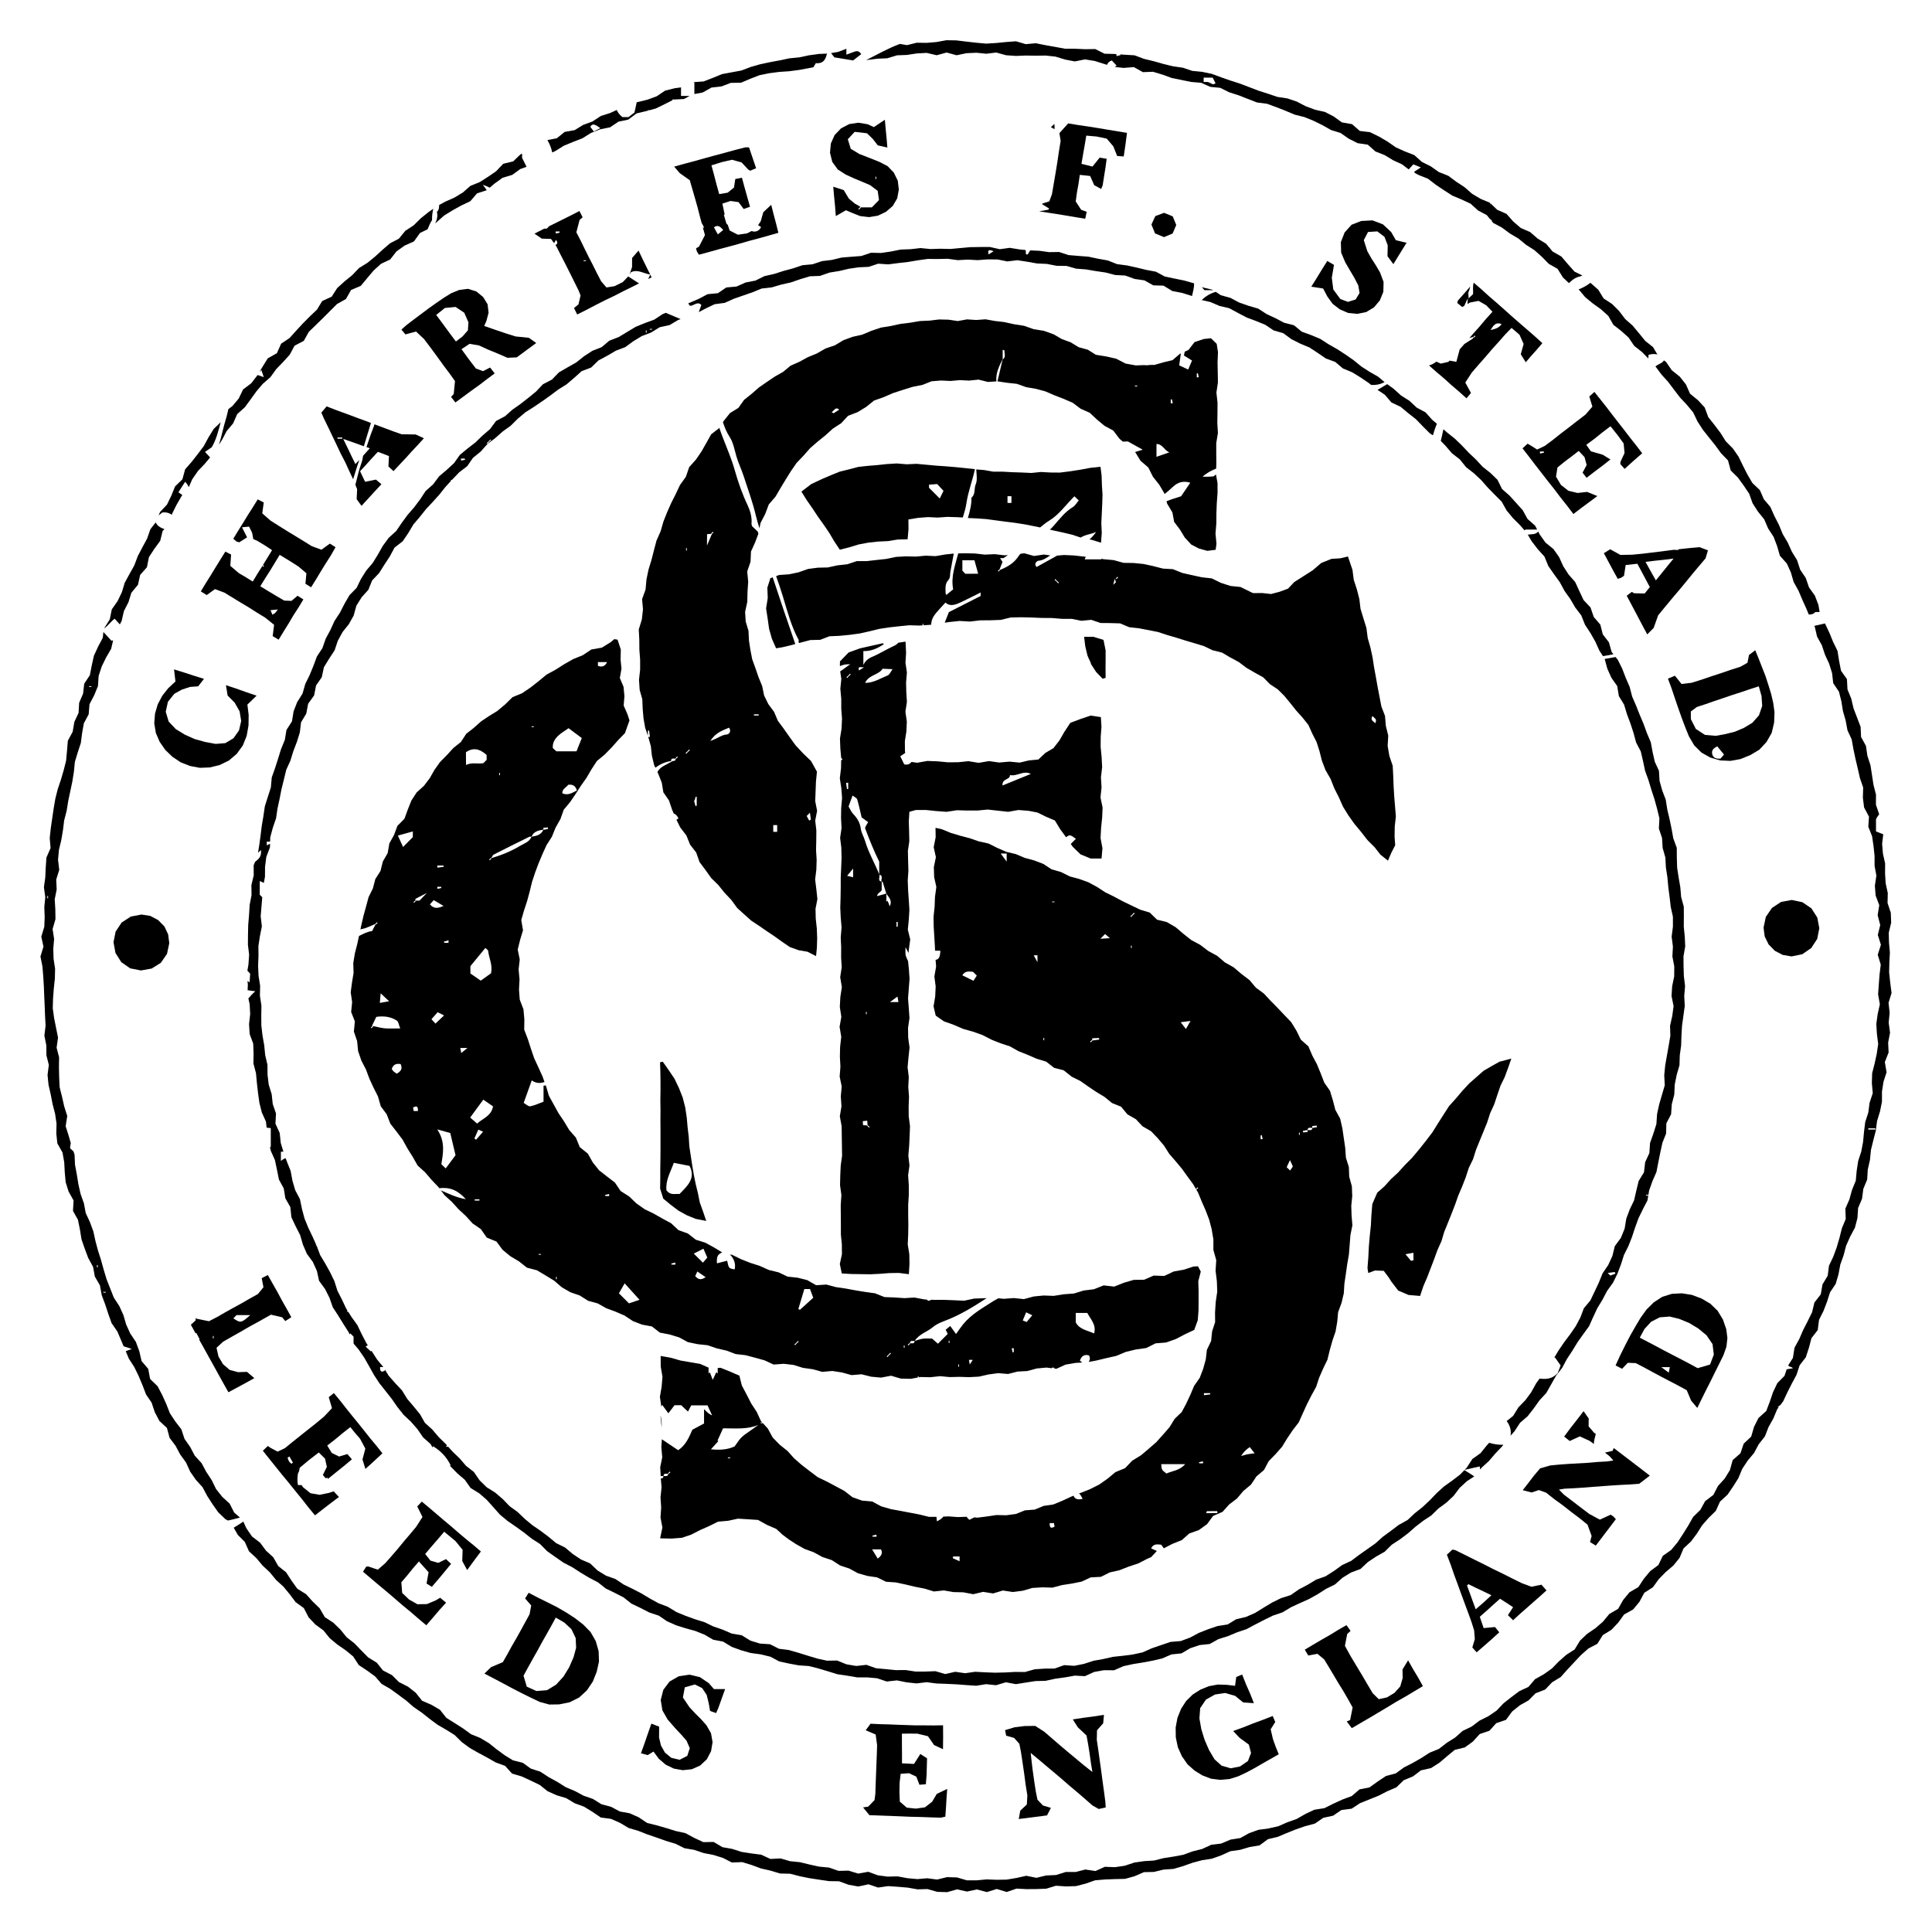
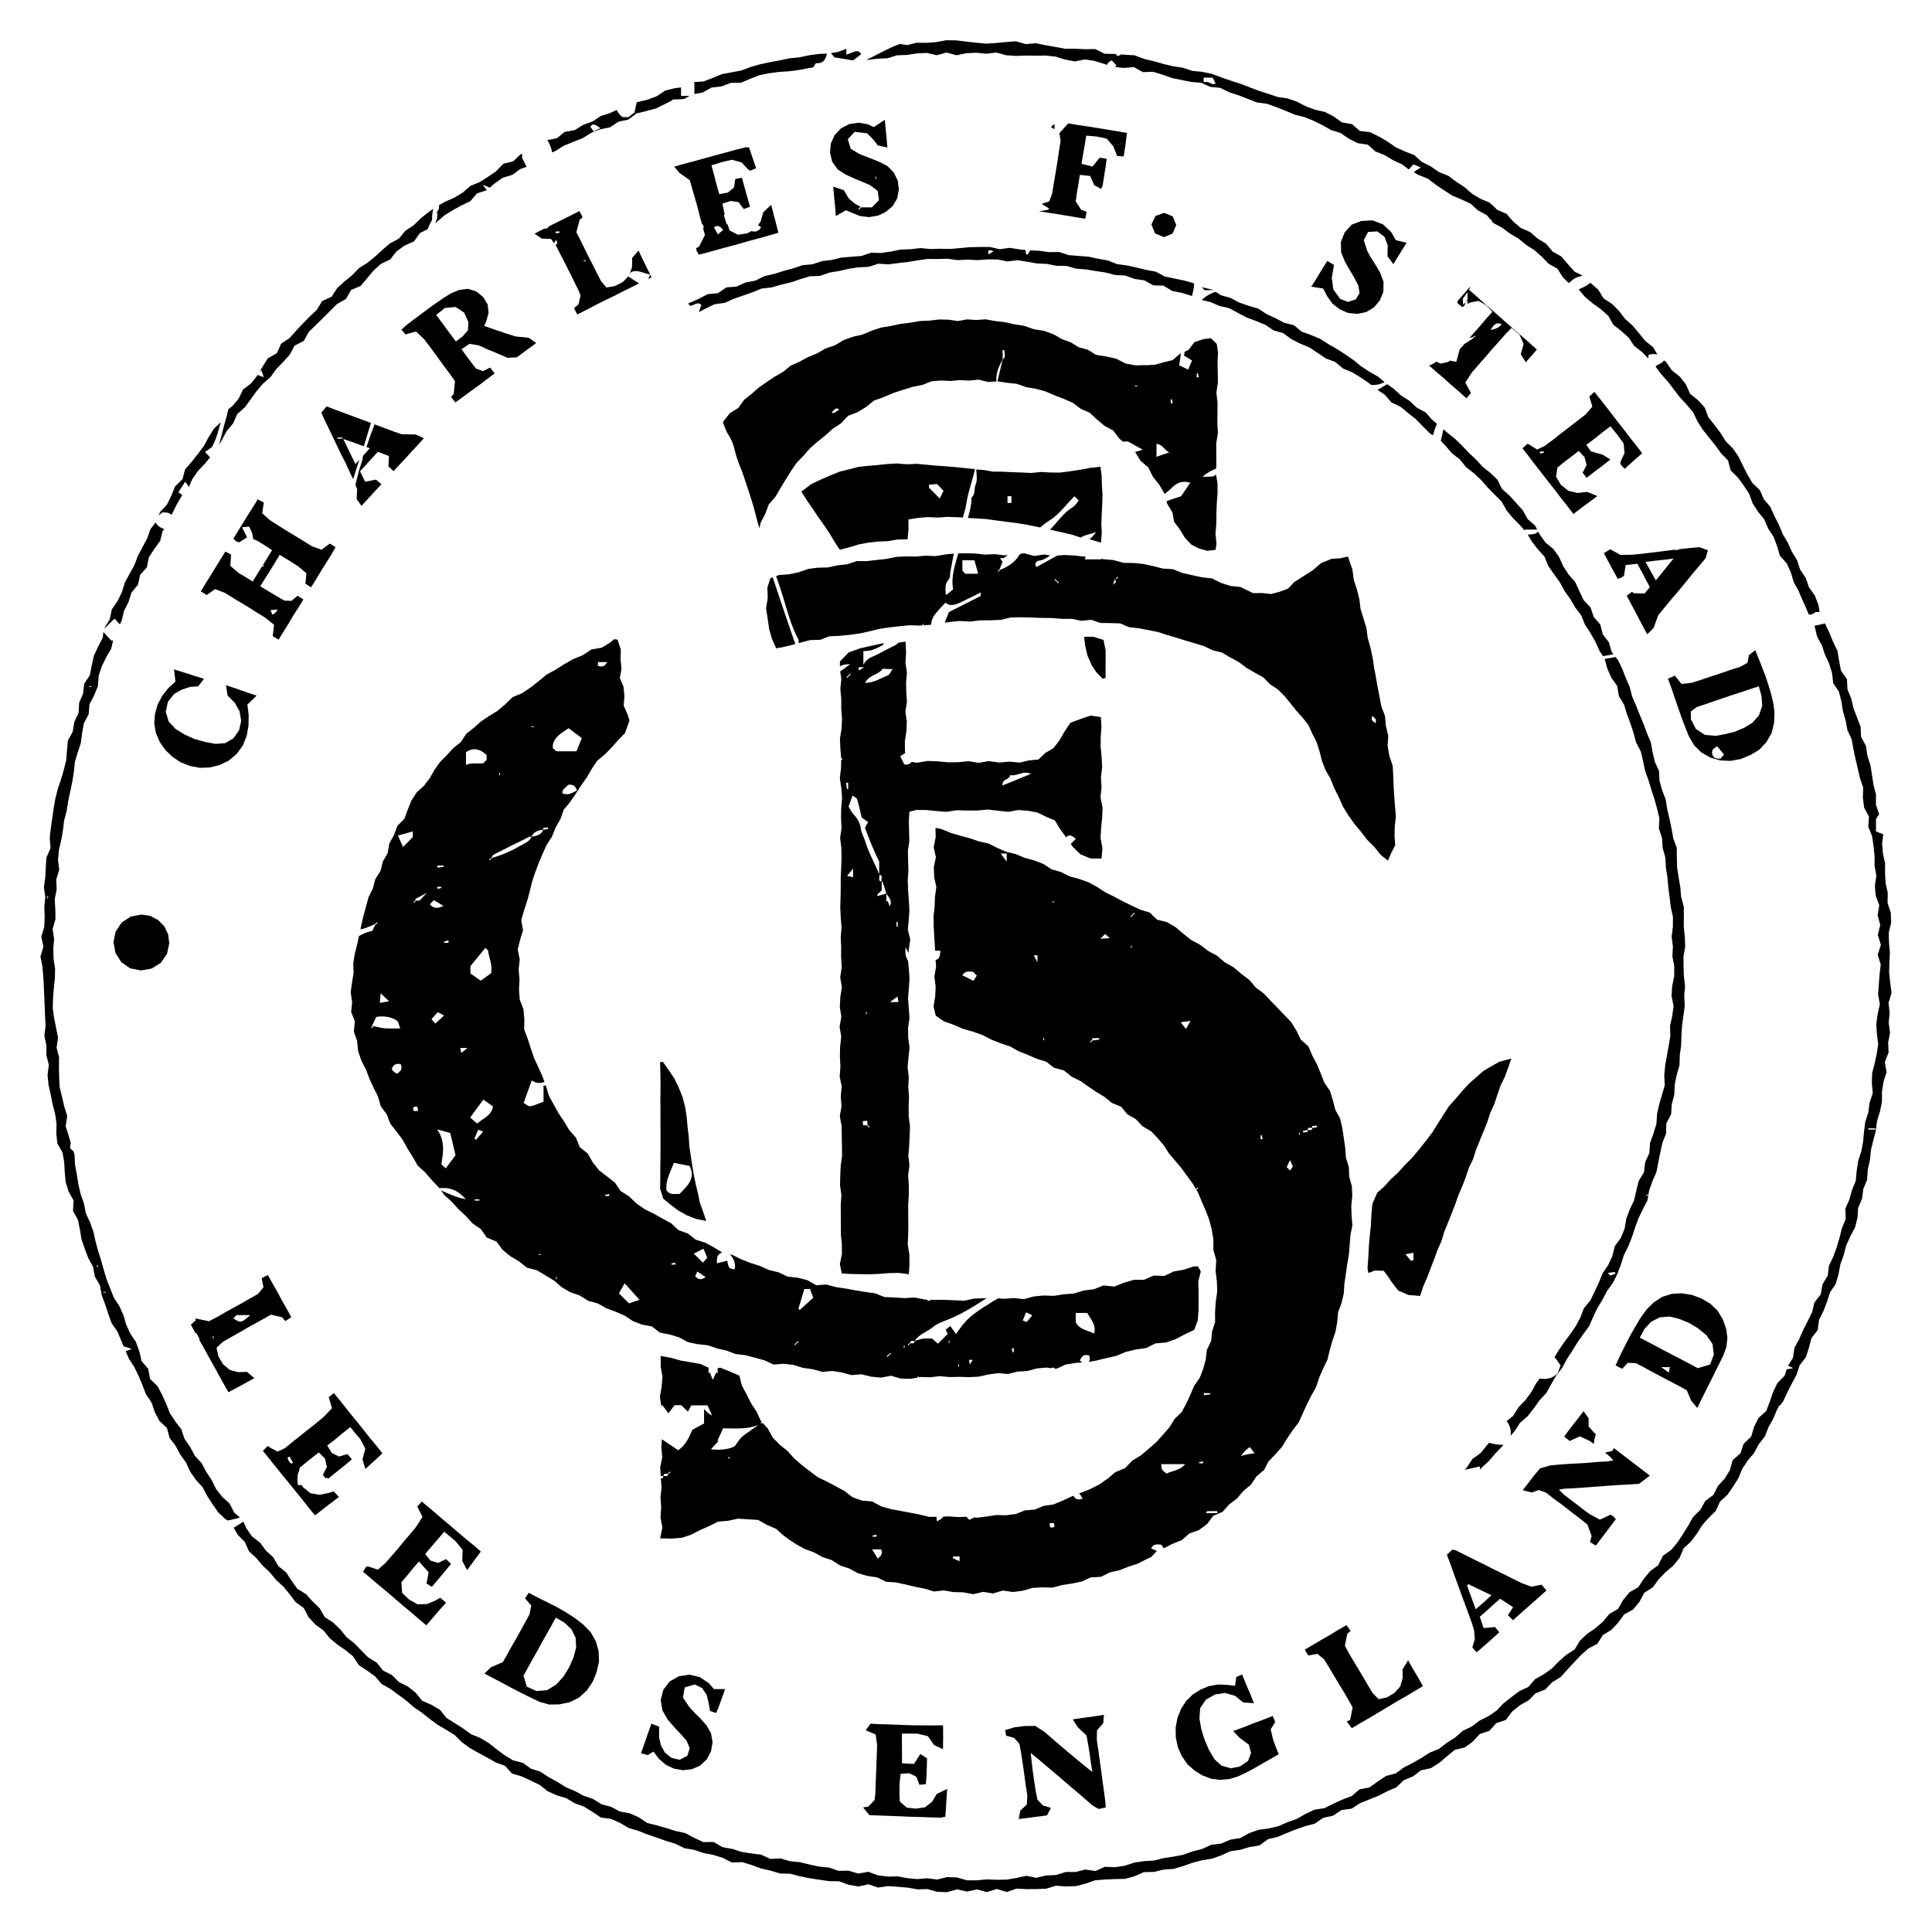
<svg xmlns="http://www.w3.org/2000/svg" xml:space="preserve" style="enable-background:new 0 0 256 256;" viewBox="0 0 256 256" y="0px" x="0px" id="Layer_1" version="1.1">
  <style type="text/css">
	.st0{fill:#010303;}
</style>
  <g>
    <path d="M213.79,86.7l-0.24-0.31l-0.36-1.28l-0.81-1.05l-0.33-1.3l-0.87-1.01l-0.43-1.26l-0.92-0.98l-0.56-1.19l-0.55-1.2   l-0.87-0.99l-0.71-1.1l-0.55-1.21l-0.75-1.07l-1.05-0.85l-0.76-1.06l-0.21-0.41c-0.34,0.44-0.9,0.32-1.38,0.42l0.52,0.88l0.8,1.04   l0.89,0.98l0.51,1.25l0.75,1.08l0.77,1.06l0.63,1.16l0.76,1.07l0.66,1.13l0.8,1.05l0.49,1.23l0.72,1.1l0.65,1.14l0.54,1.2   l0.47,0.72c0.42-0.07,0.81-0.13,1.2-0.21C213.65,86.72,213.72,86.71,213.79,86.7z" />
    <polygon points="22.86,100.29 23.96,101.02 25.19,101.5 26.48,101.74 27.8,101.69 29.08,101.38 30.32,100.78 31.37,99.89    32.18,98.77 32.69,97.49 32.93,96.12 32.95,94.73 32.78,93.36 34,92.18 32.64,91.72 31.3,91.24 29.94,90.79 30.16,92.16    31.1,93.11 31.75,94.26 31.96,95.53 31.67,96.78 30.94,97.82 29.85,98.47 28.57,98.57 27.17,98.31 25.8,97.93 24.5,97.35    23.28,96.6 22.35,95.61 21.96,94.31 22.25,92.99 23.1,91.93 24.09,91.38 25.18,91.02 26.26,90.94 27.03,89.95 25.71,89.54    24.39,89.11 23.06,88.7 23.25,90.3 22.3,91.18 21.5,92.19 20.9,93.33 20.54,94.56 20.44,95.84 20.65,97.12 21.16,98.3 21.91,99.38" />
    <path d="M199.64,67.65l0.84,1.01l0.93,0.93l0.59,0.68c0.04-0.03,0.09-0.07,0.14-0.1c0.57,0,1.06,0,1.54,0l-0.27-0.52l-1-0.88   l-0.64-1.16l-0.87-0.97l-0.88-0.97l-0.99-0.87l-0.6-1.22l-0.94-0.91l-1.03-0.82l-0.89-0.96l-0.95-0.9l-0.9-0.95l-0.94-0.91   l-1.03-0.82l-0.49-0.43c-0.12,0.53-0.22,1.05-0.35,1.54l0.62,0.64l0.86,1l1.04,0.81l0.83,1.03l1.04,0.81l0.96,0.9l0.87,0.99   l0.92,0.94l0.93,0.93L199.64,67.65z" />
    <path d="M207.93,56.6l-1.09,0.83l-1.07,0.85l-1.07,0.8l-1.02,0.49l-0.93-0.59l-0.34-0.19l-0.67,0.62l0.85,1.09l0.83,1.09l0.84,1.08   l0.84,1.08l0.85,1.07l0.83,1.1l0.86,1.08l0.84,1.11l1.06-0.81l1.07-0.79l1.05-0.78l-1.36-0.55l-1.26,0.14l-1.22-0.29l-0.99-0.78   l-0.65-1.09l0.19-1.21l0.93-0.76l0.96-0.72l0.93-0.72l0.77,0.82l0.28,1.05l-0.54,1.01l0.53,0.68l1.05-0.81l1.07-0.8l1.04-0.82   l-1.03-0.63l-1.56-0.45l-0.61-0.86l1.1-0.81l1.04-0.84l1.07-0.81l0.99,1.24l0.75,1.04l0.12,1.27l-0.54,1.17l-0.02,0.29l0.57,0.64   l1.16-1.05l1.17-1.02l-0.78-1.02l-0.8-1.01L215.23,57l-0.79-1.01l-0.79-1.02l-0.78-1.02l-0.8-1.01l-0.8-1.01l-0.68,0.61l0.41,1.34   l-0.91,1.05l-1.08,0.83L207.93,56.6z M204.06,60.1c0-0.09-0.01-0.18-0.01-0.27c0.17,0,0.35,0,0.52,0c0.01,0.05,0.01,0.1,0.02,0.15   C204.41,60.02,204.23,60.06,204.06,60.1z" />
    <polygon points="184.34,30.75 183.25,29.73 181.86,29.2 180.37,29.28 179.09,29.78 178.17,30.8 177.67,32.08 177.71,33.47    178.25,34.75 178.84,35.77 179.44,36.78 179.98,37.82 180.15,38.82 179.63,39.68 178.61,40 177.6,39.62 176.67,38.36 176.47,36.81    176.76,35.1 175.87,34.58 175.16,35.71 174.46,36.86 173.75,37.99 175.32,38.23 175.88,39.29 176.58,40.26 177.53,40.99    178.64,41.47 179.84,41.59 181.03,41.35 182.06,40.73 182.84,39.8 183.3,38.67 183.33,37.35 182.86,36.1 182.31,35.16    181.72,34.24 181.18,33.29 180.71,31.82 181.27,30.74 182.5,30.66 183.45,31.38 183.88,32.5 183.85,33.95 184.63,35 185.22,34.04    185.8,33.1 186.38,32.17 184.96,31.83" />
    <path d="M83.24,36.63l-0.72,0.75l-1.09,0.54l-1.07,0.17l-0.7-0.81l-0.56-1.07l-0.54-1.09l-0.56-1.08l-0.54-1.09l-0.53-1.09   l-0.56-1.08l0.43-1.64l0.4-0.35l-0.42-0.83l-1.19,0.61l-1.19,0.59l-1.2,0.6l-0.43,0.21c-0.11,0.11-0.22,0.22-0.32,0.33   c-0.12,0-0.24,0-0.34,0l-0.1,0.05l-1.19,0.61l0.97,0.66l1.22,0.04l0.41,0.56c0.08-0.14,0.15-0.28,0.24-0.43   c0.32,0.36,0.18,0.55-0.06,0.68l0.12,0.17l0.59,1.17l0.6,1.16l0.59,1.17l0.58,1.17l0.58,1.17l0.27,0.67l-0.28,1.18l-0.59,0.49   l0.42,0.85l1.24-0.62l1.22-0.64l1.22-0.62l1.24-0.59l1.22-0.63l1.23-0.6l0.82-0.42C84.22,37.26,83.74,36.95,83.24,36.63z    M73.65,30.94c-0.01-0.09-0.02-0.18-0.03-0.27c0.17,0,0.35,0,0.52,0c0.01,0.05,0.02,0.1,0.02,0.15   C73.99,30.86,73.82,30.9,73.65,30.94z M77.64,34.59c-0.1,0-0.21,0-0.31,0c0-0.03,0-0.07,0-0.1c0.1,0,0.21,0,0.31,0   C77.64,34.52,77.64,34.55,77.64,34.59z" />
    <path d="M52.14,62.43l0.82-0.88l0.81-0.86l0.79-0.88l0.81-0.86l0.8-0.88l-1.09-0.5l-1.87-0.03l-1.03-0.36l-1.02-0.38l-1.31-0.49   l-0.23-0.09c-0.06,0.19-0.11,0.38-0.19,0.56c-0.33,0.8-0.58,1.63-0.87,2.46l0.44,0.16l-0.89,0.99c-0.04,0.32-0.1,0.63-0.22,0.96   c-0.34,0.93-0.54,1.92-0.8,2.88l0.23,0.59l-0.06,1.32l0.64,0.89l0.87-0.95l0.88-0.96l0.89-0.96l-0.73-0.61l-1.43,0.29l-0.67-1.4   l0.79-0.85l0.78-0.87l0.79-0.85l1.47,0.56l-0.07,1.38L52.14,62.43z" />
    <path d="M44.46,72.51l-0.75-0.48l-1.12,0.81l-1.28-0.47l-1.09-0.68l-1.1-0.67l-1.1-0.67l-1.09-0.68l-1.09-0.69l-1.09-0.96l0.2-1.44   l-0.8-0.41l-0.65,1.05l-0.66,1.03l-0.64,1.05l-0.65,1.04l-0.64,1.05l0.44,0.37l0.35,0.1l1.04-0.66c-0.22-0.43-0.44-0.87-0.67-1.33   c0.39-0.04,0.67-0.06,0.93-0.09c0.17,0.36,0.37,0.65,0.44,0.96c0.05,0.23,0.08,0.46,0.12,0.69l0.56,0.25l0.98,0.59l0.95,0.63   l-0.63,1.03l-0.58,0.94c0.05,0.04,0.1,0.08,0.15,0.13c-0.03,0.03-0.07,0.07-0.1,0.1c-0.04-0.04-0.07-0.09-0.11-0.13L34.13,76   l-0.64,1.06l-0.91-0.57l-0.92-0.54l-1.14-0.97l0.1-1.5l-0.76-0.39l-0.66,1.06l-0.65,1.05l-0.64,1.05l-0.66,1.05l-0.64,1.06   l0.78,0.49l1.1-0.79l1.25,0.47l1.08,0.66l1.08,0.66l1.09,0.65l1.07,0.68l1.08,0.66l1.18,0.95l-0.19,1.5l0.79,0.47l0.66-1.08   l0.66-1.06l0.63-1.07l0.68-1.05l0.65-1.07l-0.77-0.49l-0.81,0.68l-0.96-0.04l-1.06-0.62l-1.05-0.63l-1.06-0.65l0.64-1.04l0.66-1.03   l0.63-1.04l0.64-1.05l1.25,0.76l1.23,0.78l1.06,0.9l-0.13,1.39l0.75,0.47l0.67-1.07l0.64-1.07l0.65-1.05l0.67-1.05L44.46,72.51z    M36.81,80.76c-0.32,0.46-0.32,0.46-0.71,0.69c-0.07-0.17-0.14-0.33-0.26-0.6C36.21,80.82,36.49,80.79,36.81,80.76z" />
    <path d="M144.37,71.47l0.24,0.05l1.28,0.39l0.1-1.31l-0.06-1.26l0.06-1.26l0.06-1.27l0.04-1.26l-0.08-1.26l-0.04-1.26l-0.15-1.18   l-1.33,0.14l-1.34,0.25l-1.35,0.21l-1.36,0.17l-1.26-0.01l-1.26-0.07l-1.26,0.13l-1.26-0.06l-1.26-0.04l-1.26-0.07l-1.26,0   l-1.24-0.22l-1.02-0.08c0.03,0.67,0.17,1.39-0.07,1.96c-0.25,0.59,0,1.33-0.57,1.79c0.03,0.93-0.22,1.81-0.47,2.69l1.12,0.05   l1.29,0.09l1.28,0.17l1.28,0.17l1.28,0.16l1.28,0.2l1.27,0.25l0.77,0.16c0.39-0.32,0.78-0.64,1.22-0.91   c1.29-0.78,2.23-2.14,3.32-3.22c0.18,0.18,0.34,0.32,0.58,0.55c-0.26,0.3-0.46,0.68-0.78,0.88c-1.06,0.64-1.76,1.59-2.56,2.5   c-0.15,0.17-0.32,0.33-0.48,0.49l0.46,0.11l1.26,0.27l1.26,0.3l1.1,0.37c0.6-0.4,1.39-0.44,2.04-0.74   C144.99,70.85,144.7,71.19,144.37,71.47z M134.02,66.64c-0.19,0-0.33,0-0.52,0c0-0.3,0-0.58,0-0.89c0.19,0,0.33,0,0.52,0   C134.02,66.06,134.02,66.34,134.02,66.64z" />
    <path d="M101.72,81.98l0.19,1.35l0.37,1.31l0.56,1.26l0.81-0.13l1.25-0.3l0.48-0.13c-1.01-2.92-2.01-5.87-2.99-8.84l-0.31,0.11   l-0.4,1.26l0.05,1.38l-0.22,1.36L101.72,81.98z" />
    <path d="M146.5,86.18l-0.28-1.39l-1.34-0.41l-1.23,0l0.15,1.24l0.29,1.22l0.2,0.49c0,0,0.01-0.01,0.01-0.01   c0.1,0.22,0.19,0.43,0.25,0.56c0,0.01-0.01,0.03-0.02,0.04l0.03,0.07l0.68,1.05l0.87,0.9l0.39-0.12l-0.01-1.21l0.01-1.21   L146.5,86.18z" />
-     <path d="M194.81,37.96l-0.59,0.69l-1.05,1.19l-0.08,0.3l0.66,0.54l0.28-0.16c0.14-0.32,0.29-0.65,0.46-0.99   c-0.02,0.27-0.03,0.49-0.04,0.75l0.33-0.19l1.14-0.22l1.01,0.58l0.83,0.86l-0.87,0.96l-0.83,0.99l-0.86,0.96l-0.5,0.58   c0.16-0.05,0.32-0.1,0.48-0.15c0,0.02,0,0.04,0,0.06c0.07-0.08,0.14-0.17,0.22-0.25c0.03,0.03,0.07,0.07,0.1,0.1   c-0.09,0.07-0.17,0.15-0.26,0.22c-0.02-0.02-0.04-0.04-0.06-0.06c0,0.04,0,0.09,0,0.13c-0.41,0.26-0.79,0.5-1.14,0.73l-0.53,0.6   l-0.09,0.11c-0.16,0.6-0.3,1.11-0.45,1.66c-0.31-0.06-0.59-0.11-0.89-0.17l-0.16,0.17l-1.01,0.23l-0.59-0.26   c-0.3,0.24-0.62,0.41-0.97,0.5l0.97,0.86l1.01,0.85l0.98,0.89l1.01,0.86l1,0.9l0.59-0.71l-0.75-1.38l0.85-1.31l0.89-1.03l0.9-1.02   l0.88-1.03l0.91-1.01l0.9-1.02l0.8-0.82l1.05,0.9l0.55,1.23l-0.38,1.36l0.66,1.06l0.73-0.85l0.74-0.83l0.73-0.85l-1-0.91   l-1.02-0.89l-1.02-0.88l-1.01-0.88l-1-0.9l-1.01-0.89l-1.02-0.88l-1-0.91l-1.01-0.87c-0.17,0.43-0.06,1.02-0.09,1.51   c-0.16,0.15-0.3,0.28-0.59,0.56c0-0.4-0.09-0.69,0.01-0.88C194.71,38.43,194.77,38.2,194.81,37.96z M198.97,42.95   c-0.36,0.52-0.9,0.66-1.47,0.78C197.84,43.25,198.11,42.59,198.97,42.95z" />
+     <path d="M194.81,37.96l-0.59,0.69l-1.05,1.19l-0.08,0.3l0.66,0.54l0.28-0.16c0.14-0.32,0.29-0.65,0.46-0.99   c-0.02,0.27-0.03,0.49-0.04,0.75l0.33-0.19l1.14-0.22l1.01,0.58l0.83,0.86l-0.87,0.96l-0.83,0.99l-0.86,0.96l-0.5,0.58   c0.16-0.05,0.32-0.1,0.48-0.15c0,0.02,0,0.04,0,0.06c0.07-0.08,0.14-0.17,0.22-0.25c0.03,0.03,0.07,0.07,0.1,0.1   c-0.09,0.07-0.17,0.15-0.26,0.22c-0.02-0.02-0.04-0.04-0.06-0.06c0,0.04,0,0.09,0,0.13c-0.41,0.26-0.79,0.5-1.14,0.73l-0.53,0.6   l-0.09,0.11c-0.16,0.6-0.3,1.11-0.45,1.66c-0.31-0.06-0.59-0.11-0.89-0.17l-0.16,0.17l-1.01,0.23l-0.59-0.26   c-0.3,0.24-0.62,0.41-0.97,0.5l0.97,0.86l1.01,0.85l0.98,0.89l1.01,0.86l1,0.9l0.59-0.71l-0.75-1.38l0.85-1.31l0.89-1.03l0.9-1.02   l0.88-1.03l0.91-1.01l0.9-1.02l0.8-0.82l1.05,0.9l0.55,1.23l-0.38,1.36l0.66,1.06l0.74-0.83l0.73-0.85l-1-0.91   l-1.02-0.89l-1.02-0.88l-1.01-0.88l-1-0.9l-1.01-0.89l-1.02-0.88l-1-0.91l-1.01-0.87c-0.17,0.43-0.06,1.02-0.09,1.51   c-0.16,0.15-0.3,0.28-0.59,0.56c0-0.4-0.09-0.69,0.01-0.88C194.71,38.43,194.77,38.2,194.81,37.96z M198.97,42.95   c-0.36,0.52-0.9,0.66-1.47,0.78C197.84,43.25,198.11,42.59,198.97,42.95z" />
    <path d="M187.63,55.56l0.92,0.95l0.93,0.93l0.39,0.24c0.14-0.51,0.31-1.02,0.52-1.53l-0.62-0.53l-0.88-0.98l-1.17-0.63l-0.96-0.9   l-1.11-0.7l-0.97-0.88l-0.87-0.63c-0.42,0.25-0.85,0.51-1.28,0.76l0.97,0.65l0.87,1.02l1.21,0.57l1.01,0.84L187.63,55.56z" />
    <path d="M112.44,86.46l-1.14,1.18l-0.01,0.63c0.37-0.18,0.8-0.28,1.38-0.25c-0.52,0.32-0.92,0.69-1.34,0.94l0.15,0.99l-0.13,1.32   l0.12,1.32l0,1.32l0.1,1.32l-0.06,1.32l-0.21,1.31l0.05,1.32l0.11,1.24c0.06,0.07,0.12,0.14,0.19,0.22   c-0.07,0.04-0.13,0.06-0.19,0.09l-0.02,1.07l-0.16,1.32l0.2,1.31l0.1,1.32l-0.12,1.32l-0.02,1.32l0.07,1.32l-0.19,1.31l0.16,1.31   l0.03,1.32l-0.05,1.32l-0.06,1.32l0,1.32l-0.02,1.32l-0.04,1.32l0.06,1.32l0.11,1.32l-0.11,1.32l0.06,1.32l-0.01,1.32l0.08,1.32   l-0.2,1.31l0.22,1.32l-0.2,1.31l-0.07,1.32l0.2,1.31l-0.23,1.32l0.22,1.32l-0.15,1.31l-0.03,1.32l0.07,1.32l-0.1,1.32l0.27,1.31   l-0.12,1.32l0.09,1.32l-0.22,1.32l0.24,1.3l0.02,1.31l0.02,1.3l0.02,1.31l-0.18,1.3l-0.06,1.3l-0.03,1.31l0.18,1.3l-0.09,1.31   l0.01,1.31l0.01,1.31l0,1.3l0.13,1.3l0.01,1.31l-0.28,1.3l0.26,1.25l1.22,0.07l1.27,0.02l1.26,0.02l1.27-0.06l1.28-0.1l1.28-0.02   l1.31,0.17l0.08-1.34l-0.02-1.31l-0.21-1.3l0.06-1.31l0.02-1.31l-0.02-1.31l0-1.31l0.08-1.3l0-1.31l-0.09-1.31l0.18-1.3l-0.15-1.3   l0.11-1.3l0.06-1.3l0.05-1.31l-0.17-1.3l-0.01-1.3l0.05-1.3l-0.1-1.3l0.07-1.3l-0.16-1.3l0.12-1.31l0.14-1.3l-0.18-1.3l-0.02-1.31   l0.19-1.3l-0.09-1.3l-0.1-1.3l0.1-1.3l0.1-1.3l-0.09-1.3l-0.11-1.06c-0.05-0.11-0.11-0.21-0.15-0.32   c-0.07-0.18-0.16-0.36-0.18-0.54c-0.03-0.24-0.01-0.48-0.01-0.96c0.15,0.26,0.28,0.5,0.4,0.75l0.05-0.48l0.18-1.31l-0.32-1.3   l0.13-1.31l0.08-1.3l-0.08-1.3l-0.09-1.3l-0.05-1.31l0.09-1.3l-0.04-1.3l-0.03-1.31l0.19-1.3l-0.03-1.31l-0.04-1.31l0.08-1.26   l0.85-0.24l1.36,0l1.36,0.14l1.36,0.1l1.36-0.21l1.36,0.04l1.36,0l1.36-0.13l1.36,0.15l1.36,0.15l1.36-0.24l1.36,0.11l1.18,0.23   l1.07,0.53l1.22,0.52l0.69,1.14l0.76,1.04l0.03,0.04c0.47-0.38,0.59-0.33,1.3,0.21c-0.23,0.23-0.45,0.45-0.68,0.68l0.26,0.37   l1.04,1.01l1.34,0.55l1.44,0l0.12-1.36l-0.25-1.35l0.07-1.35l0.14-1.34l0.06-1.35l-0.28-1.34l0.14-1.34l-0.08-1.34l0.16-1.34   l-0.07-1.34l-0.13-1.34l0.01-1.34l0.1-1.34l-0.08-1.27l-1.36-0.2l-1.33,0.45l-1.36,0.51l-0.8,1.22l-0.64,1.11l-0.79,1.02   l-1.08,0.64l-0.92,0.87l-1.26,0.12l-1.21,0.29l-1.36-0.13l-1.36,0.12l-1.36-0.19l-1.36,0.23l-1.36-0.22l-1.36,0.14l-1.36,0.01   l-1.36-0.13l-1.36-0.05l-1.36,0.24l-0.74-0.11c-0.24,0.32-0.55,0.4-0.96,0.33c-0.16-0.33-0.33-0.68-0.53-1.08   c0.23-0.15,0.44-0.29,0.66-0.44l-0.04-0.25l-0.01-1.31l0.2-1.3l0.06-1.3l-0.19-1.3l0.2-1.3l-0.08-1.3l-0.03-1.3l0.11-1.3l-0.19-1.3   l0.08-1.3l-0.07-1.49l-0.95,0.14c-0.18,0.2-0.4,0.35-0.68,0.47c-0.96,0.44-1.86,1.02-2.83,1.42c-0.53,0.23-0.87,0.54-1.13,1.05   c0-0.59,0-1.18,0-1.83c1.04,0.04,1.9-0.37,2.71-0.91L117,85.23l-1.44,0.32l-1.6,0.36L112.44,86.46z M133.82,102.7   c0.98,0.21,1.79-0.67,2.77-0.15c-1.27,0.52-2.46,1-3.75,1.53C132.76,103.11,133.87,103.37,133.82,102.7z M112.63,89.27   c0.03,0.03,0.07,0.07,0.1,0.1c-0.08,0.07-0.17,0.14-0.25,0.22c-0.07,0.08-0.14,0.17-0.22,0.25c-0.03-0.03-0.07-0.07-0.1-0.1   c0.08-0.07,0.17-0.14,0.25-0.22C112.48,89.44,112.55,89.36,112.63,89.27z M112.11,103.74c0.09-0.01,0.19-0.02,0.28-0.03   c0,0.28,0,0.55,0,0.83c-0.05,0.01-0.11,0.01-0.16,0.02C112.19,104.29,112.15,104.01,112.11,103.74z M113.04,116.24   c-0.25-0.06-0.44-0.11-0.79-0.19c0.29-0.35,0.47-0.57,0.79-0.96C113.04,115.62,113.04,115.86,113.04,116.24z M115.13,149.41   c-0.07-0.09-0.15-0.17-0.22-0.26c0.01-0.01,0.01-0.01,0.02-0.02c-0.19-0.02-0.37-0.03-0.57-0.04c-0.02-0.19-0.03-0.32-0.04-0.53   c0.19-0.02,0.36-0.04,0.59-0.06c0.02,0.25,0.03,0.43,0.05,0.62c0.01-0.01,0.01-0.01,0.02-0.02c0.09,0.07,0.17,0.15,0.26,0.22   C115.2,149.34,115.17,149.38,115.13,149.41z M114.74,134.39c0-0.1,0-0.21,0-0.31c0.03,0,0.07,0,0.1,0c0,0.1,0,0.21,0,0.31   C114.81,134.39,114.77,134.39,114.74,134.39z M117.6,119.34c-0.05,0.05-0.1,0.1-0.15,0.15c0-0.36,0-0.73,0-1.09   c-0.37,0.1-0.74,0.2-1.23,0.34c0.04-0.45,0.51-0.51,0.61-0.81c0-0.36,0-0.73,0-1.09c-0.6-0.15-0.19-0.63-0.31-0.94   c-0.61-1.53-1.44-2.92-1.89-4.46c-0.16-0.55-0.5-1.08-0.57-1.64c-0.11-0.8-0.47-1.39-1.01-1.95c-0.26-0.27-0.41-0.66-0.61-0.99   c0.17-0.45,0.33-0.89,0.53-1.45c0.25,0.2,0.55,0.32,0.61,0.51c0.22,0.7,0.36,1.43,0.59,2.39c0.16,0.11,0.54,0.38,0.87,0.63   c-0.14,0.23-0.17,0.26-0.19,0.3c-0.08,0.18-0.26,0.4-0.21,0.53c0.56,1.49,1.15,2.97,1.86,4.4c0,0.57,0,1.15,0,1.72   c0.6,0.15,0.19,0.63,0.31,0.94c0.05,0,0.14-0.01,0.14,0c0.17,0.52,0.33,1.04,0.49,1.57c0.29,0.49,0.85,0.88,0.45,1.69   C117.79,119.79,117.7,119.57,117.6,119.34z M118.79,122.16c0.05,0,0.1,0,0.16,0c0,0.21,0,0.42,0,0.63c-0.05,0-0.1,0-0.16,0   C118.79,122.58,118.79,122.37,118.79,122.16z M118.92,132.05c0.06,0.32,0.09,0.49,0.13,0.73c-0.35,0-0.63,0-1.13,0   C118.33,132.47,118.57,132.3,118.92,132.05z M116.96,88.61c0.36,0.02,0.74,0.04,1.31,0.06c-0.28,0.39-0.41,0.73-0.63,0.82   c-0.95,0.38-1.85,0.99-3.01,1C115.12,89.4,116.37,89.48,116.96,88.61z M114.48,88.43c-0.31,0.2-0.51,0.32-0.66,0.41   C113.72,88.37,113.72,88.37,114.48,88.43z" />
    <path d="M160.75,38.45l-0.09-0.06l-1.28-0.3l-0.16-0.08c0.1,0.11,0.21,0.24,0.38,0.44C159.95,38.45,160.35,38.45,160.75,38.45z" />
    <path d="M129.18,62.16l-0.03,0l-1.25-0.13l-1.25-0.13l-1.3-0.11l-1.3-0.09l-1.3-0.12l-1.3-0.12l-1.31,0.06l-1.31-0.11l-1.31,0.08   l-1.3,0.14l-1.25,0.1l-1.25,0.14l-1.22,0.32l-1.22,0.3l-1.16,0.47l-1.15,0.49l-1.47,0.69l-1.31,1l0.72,1.15l0.75,1.08l0.72,1.09   l0.76,1.06l0.74,1.09l0.67,1.13l0.73,1.1l1.26-0.32l1.25-0.38l1.28-0.24l1.29-0.14l1.3-0.06l1.29-0.21l1.31-0.03l0.12-1.31   l-0.01-1.32l1.29-0.21l1.29-0.1l1.29,0.06l1.29-0.09l1.29,0.04l0.76,0.04c0.2-0.64,0.39-1.27,0.48-1.92   C128.29,65.1,128.87,63.67,129.18,62.16z M124.52,66.05c-0.47-0.48-0.87-0.87-1.42-1.42c0-0.05,0-0.2,0-0.41   c0.33-0.02,0.67-0.05,1.08-0.08c0.25,0.27,0.53,0.57,0.84,0.9C124.86,65.36,124.69,65.7,124.52,66.05z" />
    <path d="M159.35,63.17c0.54-0.51,1.16-0.82,1.8-1.08l0.02-0.7l-0.01-1.34l0-1.34l0.22-1.33l-0.08-1.34l0.02-1.34l0.01-1.34   l-0.15-1.34l0.2-1.33l-0.02-1.34l-0.03-1.34l0.06-1.34l-0.17-1.11l-0.76-0.74l-0.95,0.1l-1.23,0.41l-0.8,1.04l-0.5,0.23   c-0.03,0.17-0.07,0.34-0.1,0.51c0.35,0.22,0.65,0.4,1.07,0.66c-0.14,0.32-0.3,0.7-0.51,1.2c-0.48-0.22-0.83-0.39-1.19-0.56   c0.08-0.54,0.15-1.06,0.22-1.58l-0.15,0.07l-0.95,0.82l-1.21,0.29l-1.18,0.34l-0.69,0.01c-0.14,0.05-0.37,0.05-0.74,0.02   l-1.05,0.04l-1.36-0.25l-1.24-0.64l-1.33-0.3l-1.36-0.22l-1.07-0.67l-1.2-0.33l-1.07-0.65l-1.17-0.43l-1.08-0.63l-1.29-0.46   l-1.36-0.22l-1.28-0.45l-1.34-0.21l-1.32-0.29l-1.22-0.14l-1.22-0.22l-1.23,0.09l-1.23-0.08l-1.22,0.22l-1.23-0.18l-1.24-0.03   l-1.23,0.15l-1.31,0.06l-1.3,0.22l-1.3,0.16l-1.28,0.28l-1.3,0.21l-1.25,0.42l-1.21,0.51l-1.28,0.29l-1.23,0.45l-1.13,0.68   l-1.24,0.42l-1.13,0.65l-1.21,0.5l-1.12,0.61l-1.17,0.52l-0.99,0.82l-1.11,0.63l-1.05,0.71l-1.05,0.73l-0.96,0.84l-1,0.8   l-0.75,1.06l-1.11,0.68l-0.8,1l-0.14,0.21c0.23,0.67,0.48,1.33,0.89,1.95c0.48,0.75,0.65,1.71,0.9,2.59   c0.26,0.89,0.67,1.72,0.95,2.58c0.57,1.75,1.21,3.49,1.63,5.28c0.13,0.56,0.31,1.11,0.47,1.66l0.15-0.72l0.62-1.19l0.47-1.25   l0.88-1.02l0.67-1.14l0.68-1.13l0.7-1.12l0.75-1.09l0.92-0.96l0.87-0.99l1-0.87l1.03-0.83l0.98-0.89l1.11-0.72l0.92-0.99l1.26-0.48   l1.13-0.69l1.04-0.84l1.29-0.46l1.25-0.54l1.29-0.42l1.29-0.4l1.33-0.27l1.18-0.47l1.25-0.1l1.25,0.06l1.24-0.11l1.24,0.06   l1.25-0.13l1.23,0.31l1.13-0.07c-0.12-1.08,0.37-2.03,0.84-2.99c-0.23,0.99-0.46,1.99-0.7,2.98l1.27,0.19l1.3,0.14l1.23,0.44   l1.29,0.22l1.26,0.34l1.2,0.52l1.22,0.47l1.2,0.52l1.05,0.79l1.2,0.53l0.96,0.9l1,0.83l1.16,0.63l0.83,1.09l0.43,0.37   c0.23,0,0.45,0,0.67-0.02c0.67,0.37,1.26,0.7,1.98,1.1c-0.35,0.11-0.67,0.2-1.01,0.3l0.71,1.16l1.04,0.9l0.61,1.22l0.84,1.06   l0.69,1.17l0.02,0.06c0.37-0.29,0.72-0.61,1.07-0.93c0.64-0.59,1.3-0.87,2.33-0.57c-0.45,0.67-0.83,1.24-1.22,1.8   c-0.66,0.22-1.32,0.4-1.93,0.66l0.08,0.31l0.7,1.17l0.23,1.25l0.76,1.01l0.65,1.07l0.86,0.93l1.03,0.53l1.1,0.3l1.1-0.14l0.11-0.8   l-0.13-1.34l0.11-1.34l0.01-1.34l0.05-1.34l0.1-1.34l0-1.34l-0.21-1.14c-0.1,0.08-0.22,0.17-0.32,0.25   C160.42,63.17,159.96,63.17,159.35,63.17z M110.48,54.75c-0.02,0.01-0.08-0.03-0.28-0.11c0.08-0.08,0.12-0.12,0.15-0.15   c0.21-0.18,0.36-0.5,0.73-0.31c0.04,0.02,0.07,0.07,0.11,0.1C110.95,54.44,110.72,54.6,110.48,54.75z M132.86,47.63   c0-0.47,0-0.86,0-1.28c0.11,0.04,0.24,0.07,0.24,0.08C133.04,46.81,133.36,47.29,132.86,47.63z M150.69,51.2c-0.1,0-0.21,0-0.31,0   c0-0.03,0-0.07,0-0.1c0.1,0,0.21,0,0.31,0C150.69,51.13,150.69,51.17,150.69,51.2z M153.24,60.53c0-0.71,0-1.17,0-1.7   c0.83,0.02,0.99,0.81,1.7,1.11C154.28,60.17,153.82,60.32,153.24,60.53z M155.13,53.45c0-0.17,0-0.35,0-0.52   c0.05-0.01,0.1-0.02,0.15-0.02c0.04,0.17,0.08,0.34,0.12,0.51C155.31,53.43,155.22,53.44,155.13,53.45z M158.58,50   c0-0.17,0-0.35,0-0.52c0.05-0.01,0.1-0.01,0.15-0.02c0.04,0.17,0.08,0.35,0.11,0.52C158.76,49.99,158.67,49.99,158.58,50z" />
    <path d="M181.38,50.76l0.3,0.24c0.65,0.05,1.24-0.08,1.78-0.37l-0.84-0.71l-1.14-0.65l-1.1-0.71l-1.02-0.83l-1.07-0.75l-1.1-0.71   l-1.14-0.65l-1.1-0.71l-1.22-0.51l-1.24-0.45l-1.03-0.85l-1.3-0.33L169,42.16l-1.18-0.55l-1.11-0.72l-1.27-0.37l-1.24-0.43   l-1.16-0.62l-1.27-0.35l-0.67-0.45c-0.74,0.21-1.35,0.58-1.86,1.09l1.14,0.26l1.21,0.52l1.29,0.3l1.16,0.63l1.17,0.61l1.23,0.46   l1.22,0.5l1.1,0.74l1.28,0.37l1.07,0.79l1.17,0.59l1.22,0.51l1.1,0.72l1.08,0.74l1.25,0.46l1.01,0.86l1.23,0.51l1.12,0.69   L181.38,50.76z" />
-     <path d="M84.64,83.41l0.07,1.34l0.01,1.33l0.1,1.33l0,1.33l-0.15,1.34l0.09,1.34l0.35,1.24l0.05,1.27l0.11,1.27l0.22,1.25   l0.36,1.03c0-0.22,0-0.45,0-0.67c0.05,0,0.11-0.01,0.16-0.01c0.04,0.28,0.08,0.56,0.11,0.84c-0.07,0-0.15,0-0.22,0l0,0.01   l0.34,1.22l0.14,1.27l0.3,1.24l0.16,0.34c0.6-0.43,1.28-0.79,2.19-0.89c-0.04,0-0.08-0.01-0.12,0c0.03-0.47,0.38-0.27,0.62-0.31   c-0.01-0.01-0.02-0.02-0.03-0.03c0.07-0.09,0.15-0.17,0.22-0.26c0.03,0.03,0.07,0.07,0.1,0.1c-0.09,0.07-0.17,0.15-0.26,0.22   c-0.01-0.01-0.02-0.02-0.03-0.03c-0.02,0.31-0.19,0.32-0.37,0.31c-0.89,0.52-1.69,0.75-2.05,1.47l0.11,0.23l0.47,1.18l0.21,1.28   l0.74,1.07l0.41,1.21l0.22,0.52c0.24,0.08,0.46,0.27,0.63,0.67c-0.09,0.06-0.18,0.11-0.27,0.16l0.51,1.03l0.81,1.05l0.49,1.22   l0.81,1.04l0.44,1.26l0.79,1.06l0.76,1.07l0.94,0.92l0.82,1.02l0.9,0.95l0.78,1.07l0.97,0.88l0.92,0.82l1.03,0.68l1.01,0.7   l1.02,0.68l1,0.72l1.03,0.7l1.17,0.42l1.17,0.2l1.13,0.58l0.11-1.08l0.04-1.3l-0.05-1.3l-0.14-1.29l-0.03-1.3l0.25-1.29l-0.14-1.3   l-0.16-1.3l0.16-1.3l0.04-1.3l-0.08-1.3l0.03-1.3l0.01-1.3l-0.15-1.3l0.25-1.29l-0.25-1.29l0.05-1.3l0.05-1.3l0.13-1.3l-0.78-1.41   l-1.05-1.01l-1-1.07l-0.86-1.19l-0.73-1.04l-0.76-1.02l-0.5-1.18l-0.76-1.03l-0.56-1.14l-0.26-1.26l-0.48-1.17l-0.41-1.19   l-0.43-1.19l-0.24-1.24l-0.19-1.25l-0.06-1.27l-0.37-1.23l-0.08-1.28l0.29-1.33l0.03-1.34l0.09-1.33l-0.13-1.36l0.44-1.29   l0.06-1.35l0.56-1.24l0.42-1.12c-0.03-0.1-0.06-0.19-0.09-0.29c-0.17-0.16-0.47-0.44-0.74-0.7c-0.04-0.15-0.09-0.25-0.08-0.34   c0.08-0.87-0.18-1.72-0.52-2.45c-0.71-1.5-1.25-3.04-1.7-4.63c-0.42-1.48-1.03-2.91-1.59-4.35c-0.17-0.42-0.31-0.85-0.46-1.28   l-0.05,0.07l-1.03,0.8l-0.63,1.13l-0.63,1.11l-0.75,1.1l-0.9,1.01l-0.44,1.28l-0.78,1.09l-0.57,1.21l-0.6,1.19l-0.54,1.22   l-0.49,1.24l-0.37,1.28l-0.54,1.22l-0.34,1.29l-0.33,1.29l-0.39,1.27l-0.27,1.31l-0.12,1.33l-0.46,1.27l0.12,1.35l-0.15,1.33   L84.64,83.41z M107.32,107.69c0.05,0.36,0.08,0.64,0.12,0.92c-0.07,0.04-0.15,0.08-0.22,0.12c-0.11-0.2-0.22-0.41-0.33-0.61   C106.94,108.06,107.08,107.92,107.32,107.69z M102.46,109.33c0.19,0,0.33,0,0.52,0c0,0.3,0,0.58,0,0.89c-0.19,0-0.33,0-0.52,0   C102.46,109.92,102.46,109.64,102.46,109.33z M99.9,94.65c0.21,0,0.42,0,0.63,0c0,0.05,0,0.1,0,0.16c-0.21,0-0.42,0-0.63,0   C99.9,94.76,99.9,94.7,99.9,94.65z M96.6,96.42c0.39,0.54-0.08,0.89-0.27,0.9c-0.72,0.04-1.24,0.54-2.21,0.86   C94.85,97.04,95.77,96.79,96.6,96.42z M93.69,70.78c0.16-0.01,0.33-0.03,0.55-0.04c-0.01-0.01-0.01-0.01-0.02-0.02   c0.07-0.09,0.15-0.17,0.22-0.26c0.03,0.03,0.07,0.07,0.1,0.1c-0.06,0.06-0.13,0.11-0.2,0.17c0,0,0,0,0,0   c-0.19,0.45-0.36,0.86-0.66,1.56C93.69,71.59,93.69,71.21,93.69,70.78z M91.97,106.11C91.97,106.11,91.97,106.11,91.97,106.11   c0.03-0.02,0.06-0.05,0.08-0.1c0.07-0.13,0.08-0.29,0.12-0.44c0.05,0.01,0.1,0.02,0.15,0.02c0,0.38,0,0.75,0,1.13   c-0.05,0.04-0.1,0.08-0.15,0.12C92.12,106.66,92.07,106.47,91.97,106.11C91.93,106.17,91.89,106.19,91.97,106.11z M90.91,72.63   c0.04,0,0.07,0,0.1,0c0,0.1,0,0.21,0,0.31c-0.03,0-0.07,0-0.1,0C90.91,72.84,90.91,72.73,90.91,72.63z M91.09,99.56   c0.07-0.08,0.14-0.17,0.22-0.25c0.03,0.03,0.07,0.07,0.1,0.1c-0.08,0.07-0.17,0.14-0.25,0.22c-0.07,0.08-0.14,0.17-0.22,0.25   c-0.03-0.03-0.07-0.07-0.1-0.1C90.92,99.7,91.01,99.63,91.09,99.56z" />
    <path d="M63.46,45.77l1.25,0.57l1.27,0.52l1.26,0.55l1.24-0.06l1.28-0.95l1.29-0.95l-0.97-0.69l-1.77-0.18l-1.39-0.44l-1.38-0.47   l-1.38-0.48l0.29-0.66l0.29-1.09l-0.13-1.12l-0.59-0.96l-0.9-0.74l-1.11-0.35l-1.16,0.15l-1.06,0.43l-0.97,0.6l-1.02,0.7   l-1.01,0.72l-0.99,0.74l-0.99,0.74l-0.98,0.75l-0.64,0.57l0.53,0.64l1.41-0.38l1.06,1l0.88,1.16l0.86,1.17l0.85,1.18l0.77,1.02   l0.74,1.04l-0.17,1.71l-0.35,0.38l0.57,0.74l1.05-0.77l1.04-0.77l1.05-0.75l1.03-0.79l1.04-0.77l-0.61-0.78L64,49.18l-0.94-0.35   l-0.97-1.27l-0.94-1.29l1.06-0.71L63.46,45.77z M62,43.77l-0.72,0.82l-0.87,0.66l-0.87-1.16l-0.86-1.18l-0.88-1.18l1.15-0.92   l1.41-0.14l1.15,0.76l0.56,1.27L62,43.77z" />
    <polygon points="178.45,228.1 179.12,228.99 180.3,228.3 181.49,227.61 182.66,226.91 183.84,226.21 185,225.5 186.19,224.83    187.37,224.12 188.54,223.42 187.9,222.27 187.22,221.14 186.58,220 185.84,221.21 185.86,222.36 185.54,223.46 184.78,224.31    183.79,224.91 182.69,225.15 181.89,224.36 181.17,223.15 180.45,221.92 179.72,220.71 178.94,219.41 178.21,218.08 178.51,216.51    178.96,216.1 178.41,215.34 177.3,215.98 176.21,216.65 175.1,217.28 174,217.93 172.89,218.59 173.35,219.36 174.57,219.14    175.46,219.88 176.1,220.93 176.73,221.99 177.36,223.05 178.01,224.1 178.63,225.17 179.23,226.25 178.9,227.91" />
-     <path d="M189.65,200.81l0.94-0.92l1.06-0.78l0.96-0.9l0.8-1.06l0.97-0.89l0.96-0.62c-0.05-0.03-0.1-0.08-0.14-0.11   c-0.31-0.22-0.65-0.41-1.16-0.73l-0.57,0.59l-1.05,0.8l-1.08,0.77l-0.97,0.88l-0.91,0.95l-0.96,0.9l-1.03,0.82l-0.96,0.9   l-1.17,0.65l-1.05,0.79l-1.06,0.78l-0.98,0.88l-1.08,0.76l-1.08,0.76l-1.05,0.79l-1.2,0.56l-1.07,0.77l-1.11,0.71l-1.26,0.45   l-1.13,0.68l-1.16,0.61l-1.09,0.76l-1.27,0.4l-1.18,0.58l-1.13,0.68l-1.13,0.7l-1.21,0.53l-1.3,0.31l-1.14,0.69l-1.33,0.21   l-1.24,0.42l-1.22,0.48l-1.18,0.63l-1.24,0.46l-1.34,0.11l-1.25,0.42l-1.25,0.43l-1.22,0.54l-1.29,0.28l-1.31,0.17l-1.32,0.14   l-1.28,0.29l-1.29,0.23l-1.26,0.41l-1.29,0.26l-1.34-0.09l-1.27,0.45l-1.33,0.01l-1.31,0.09l-1.29,0.36l-1.32-0.01l-1.32,0.07   l-1.32,0.03l-1.32-0.05l-1.32-0.07l-1.32,0.19l-1.32-0.19l-1.32,0.3l-1.3-0.38l-1.32,0.05l-1.32,0l-1.3-0.2l-1.32,0.01l-1.31-0.13   l-1.31-0.12l-1.26-0.45l-1.35,0.15l-1.3-0.22l-1.24-0.5l-1.34,0.02l-1.28-0.28l-1.26-0.38l-1.25-0.39l-1.26-0.36l-1.31-0.17   l-1.19-0.6l-1.34-0.09l-1.26-0.39l-1.15-0.71l-1.31-0.22l-1.21-0.52l-1.24-0.43l-1.19-0.57l-1.26-0.39l-1.24-0.45l-1.21-0.5   l-1.13-0.69l-1.23-0.47l-1.15-0.63l-1.13-0.68l-1.16-0.6l-1.18-0.57l-1.09-0.73l-1.26-0.45l-1.12-0.69l-0.97-0.93l-1.22-0.52   l-1.09-0.73l-1.01-0.85l-1.19-0.59l-1.01-0.84l-1.05-0.79l-1.08-0.74l-1.01-0.84l-0.95-0.91l-1.06-0.77l-0.92-0.95l-0.99-0.85   l-1.13-0.71l-0.94-0.92l-0.76-1.11l-1.04-0.81l-0.86-1l-0.95-0.91l-0.55-0.62c-0.1,0-0.2,0-0.31,0c0.05-0.07,0.1-0.12,0.15-0.18   l-0.16-0.18l-0.94-0.92l-0.85-1l-0.98-0.89l-0.66-1.16l-0.83-1.01l-0.85-1l-0.69-1.12l-0.9-0.96l-0.87-0.99l-0.52-0.85   c0.01,0.05,0.02,0.1,0.03,0.16c-0.42,0.24-0.67,0.24-0.65-0.46c0.18,0,0.3,0,0.43,0l-0.82-0.99l-0.71-1.11l-0.04-0.06   c-0.02,0.03-0.04,0.06-0.07,0.1c-0.27-0.25-0.45-0.42-0.7-0.64c0.09-0.07,0.19-0.13,0.28-0.2l-0.2-0.3l-0.61-1.17l-0.57-1.19   l-0.77-1.07l-0.43-0.68c-0.05,0-0.09,0-0.14,0c0-0.07,0-0.14,0-0.22l-0.14-0.22l-0.56-1.19l-0.6-1.17l-0.4-1.27l-0.57-1.18   l-0.64-1.15l-0.68-1.13l-0.46-1.23l-0.02-0.04c-0.04,0-0.07,0-0.12,0c0.03-0.03,0.05-0.05,0.08-0.08l-0.48-1.08l-0.57-1.19   l-0.5-1.22l-0.34-1.28l-0.27-1.3l-0.62-1.17l-0.37-1.26l-0.24-1.3l-0.49-1.22l-0.16-0.44c-0.05,0.01-0.09,0.01-0.13,0.02   c-0.16,0.04-0.3,0.18-0.51,0.32c0-0.42,0-0.77,0-1.22c0.1,0,0.23-0.01,0.33-0.01l-0.35-1.16l-0.14-1.32l-0.56-1.22l0.07-1.36   l-0.43-1.25L36,144.99l-0.39-1.26l-0.16-1.31l-0.01-1.33l-0.3-1.28l-0.13-1.31l-0.23-1.3l-0.15-1.31l-0.01-1.32l0.02-1.32   l-0.2-1.31l0.03-1.32l-0.21-1.31l-0.06-1.32l0.05-1.32l-0.01-1.32l0.2-1.31l0.26-1.3l-0.16-1.33l0.11-1.31l0.1-1.21   c-0.11-0.11-0.22-0.22-0.33-0.33c0-0.55,0-1.1,0-1.82c0.21,0.09,0.38,0.18,0.54,0.25l0.15-0.81l0.01-1.33l0.17-1.31l0.48-1.26   l0.01-0.49c-0.17,0.09-0.3,0.16-0.43,0.23c0-0.17,0-0.31,0-0.5c0.12,0,0.24,0,0.44,0l0.02-0.57l0.34-1.27l0.43-1.25l0.19-1.3   l0.28-1.28l0.25-1.29l0.32-1.28l0.31-1.28l0.55-1.21l0.39-1.26l0.47-1.23l0.39-1.25l0.16-1.34l0.69-1.15l0.25-1.31l0.79-1.1   l0.26-1.32l0.76-1.1l0.28-1.32l0.69-1.13l0.73-1.11l0.42-1.26l0.63-1.16l0.83-1.04l0.64-1.14l0.36-1.31l0.7-1.12l0.89-0.99   l0.5-1.24l0.92-0.97l0.7-1.11l0.72-1.1l0.63-1.17l1.08-0.84l0.74-1.09l0.68-1.14l0.85-1l0.82-1.03l0.9-0.96l0.88-0.98l0.82-1.03   l0.7-0.76c-0.01-0.03-0.02-0.06-0.03-0.09c0.06-0.03,0.12-0.05,0.18-0.07l0.04-0.04l0.91-0.95l1.06-0.81l0.76-1.1l1.02-0.83   l0.88-0.99l1.05-0.8l0.98-0.87l1.07-0.77l0.94-0.93l1.01-0.85l1.12-0.71l1.09-0.74l1.07-0.76l1.05-0.79l1.12-0.7l1.01-0.86   l0.99-0.89l1.26-0.48l0.97-0.94l1.16-0.62l1.14-0.67l1.24-0.47l1.07-0.78l1.13-0.69l1.24-0.47l1.13-0.7l1.32-0.29l1.14-0.68   l0.32-0.1c0,0,0,0,0,0c-0.62-0.26-1.26-0.54-1.97-0.84l-0.42,0.17l-1.1,0.73l-1.24,0.45l-1.22,0.5l-1.13,0.68l-1.13,0.68   l-1.24,0.48l-1.02,0.86l-1.24,0.49l-1.1,0.72l-1.03,0.82l-1.15,0.65l-1.14,0.66l-0.93,0.96l-1.18,0.61l-0.92,0.97l-1.02,0.83   l-1.03,0.81l-1.08,0.76l-0.98,0.87l-1.19,0.63l-0.8,1.08l-1,0.86l-0.94,0.91l-1.05,0.81l-1.01,0.84l-0.77,1.09l-0.97,0.89   l-1.01,0.86l-0.79,1.06l-0.99,0.88l-0.73,1.11l-0.79,1.05l-0.86,0.99l-0.78,1.06l-0.74,1.09l-0.99,0.9l-0.78,1.06l-0.65,1.15   l-0.69,1.12l-0.86,1.01l-0.7,1.11l-0.58,1.19l-0.94,0.96l-0.66,1.14l-0.6,1.17l-0.72,1.1l-0.55,1.2l-0.62,1.16l-0.44,1.25   l-0.73,1.11l-0.46,1.24l-0.5,1.22l-0.58,1.18l-0.36,1.27l-0.71,1.13l-0.48,1.23l-0.21,1.32l-0.73,1.14l-0.22,1.32l-0.5,1.22   l-0.39,1.26l-0.4,1.25l-0.44,1.24l-0.12,1.33l-0.4,1.25l-0.4,1.26l-0.19,1.31l-0.22,1.3l-0.16,1.31l-0.18,1.3L34.19,113   c0.14-0.13,0.27-0.26,0.39-0.37c0.06,0.7-0.1,1.07-0.77,1.55l-0.2,0.48l0.01,1.33l-0.31,1.29l0.02,1.33l-0.25,1.3L33,121.23   l-0.11,1.31l-0.03,1.32l-0.01,1.32l0.16,1.32l-0.09,1.31l-0.14,0.81c0.11,0.12,0.23,0.25,0.37,0.4c-0.02,0.32-0.05,0.66-0.08,1.15   c-0.11-0.07-0.19-0.12-0.28-0.18l0.05,0.45l-0.03,0.77c0.33,0.05,0.65,0.09,1.02,0.14c-0.35,0.3-0.65,0.62-0.92,0.95l0.17,0.75   l0.07,1.31L33,135.7l0.08,1.31l0.47,1.27l0.05,1.31l-0.02,1.33l0.34,1.28l0.12,1.31l0.15,1.31l0.18,1.3l0.32,1.28l0.55,1.22   l0.09,0.8c0.17,0.02,0.34,0.04,0.55,0.06c0,0.78,0,1.55,0,2.43c-0.03,0.04-0.07,0.09-0.1,0.14l0.11,0.46l0.54,1.21l0.27,1.29   l0.26,1.29l0.64,1.17l0.21,1.31l0.66,1.16l0.14,1.35l0.56,1.19l0.6,1.17l0.37,1.27l0.52,1.21l0.79,1.08l0.54,1.19l0.29,1.32   l0.79,1.08l0.59,1.17l0.44,1.26l0.72,1.1l0.69,1.12l0.71,1.11l0.09,0.25c0.03-0.04,0.08-0.09,0.11-0.13   c0.18,0.18,0.32,0.32,0.43,0.43c0,0.33,0,0.62,0,0.92l0.68,0.8l0.74,1.08l0.65,1.14l0.64,1.15l0.72,1.1l0.82,1.03l0.81,1.03   l0.75,1.08l0.82,1.03l0.97,0.91l0.86,0.99l0.75,1.09l0.99,0.88l0.27,0.46c0.02-0.05,0.03-0.1,0.06-0.17   c1.04,0.64,1.81,1.44,2.35,2.56c-0.04,0-0.08,0.01-0.12,0.01l0.06,0.08l0.92,0.94l1,0.86l0.77,1.09l1.14,0.7l0.99,0.86l0.88,0.98   l0.88,0.99l1.01,0.84l1.09,0.75l1.07,0.77l1.03,0.82l1.11,0.71l0.94,0.95l1.07,0.76l1.08,0.75l1.17,0.61l1.1,0.71l1.13,0.68   l1.17,0.61l1.04,0.82l1.19,0.58l1.17,0.6l1.05,0.83l1.19,0.57l1.17,0.6l1.26,0.42l1.1,0.75l1.2,0.53l1.26,0.4l1.28,0.35l1.22,0.49   l1.15,0.67l1.31,0.25l1.15,0.7l1.24,0.45l1.27,0.36l1.32,0.18l1.28,0.31l1.19,0.63l1.29,0.28l1.3,0.24l1.33,0.09l1.27,0.32   l1.26,0.38l1.27,0.39l1.3,0.19l1.3,0.22l1.33,0l1.31,0.12l1.28,0.43l1.34-0.15l1.3,0.26l1.31,0.14l1.33-0.16l1.31,0.17l1.31,0.05   l1.31,0.06l1.32,0.1l1.32,0.09l1.31-0.21l1.32,0.14l1.3-0.39l1.33,0.25l1.3-0.21l1.3-0.2l1.32-0.03l1.29-0.28l1.3-0.18l1.29-0.23   l1.34,0.07l1.24-0.56l1.29-0.23l1.34,0.01l1.23-0.54l1.28-0.28l1.3-0.21l1.29-0.24l1.28-0.3l1.22-0.53l1.33-0.14l1.16-0.68   l1.24-0.42l1.34-0.14l1.16-0.65l1.26-0.39l1.21-0.51l1.25-0.42l1.16-0.62l1.17-0.6l1.18-0.58l1.25-0.42l1.13-0.68l1.19-0.55   l1.2-0.54l1.15-0.64l1.11-0.71l1.18-0.58l1-0.89l1.12-0.69l1.26-0.47l0.97-0.91l1.09-0.73l1.15-0.65l0.94-0.93l1.1-0.72l1.05-0.79   l0.99-0.87l1.04-0.8L189.65,200.81z M86.1,43.58c0.1,0,0.21,0,0.31,0c0,0.03,0,0.07,0,0.1c-0.1,0-0.21,0-0.31,0   C86.1,43.64,86.1,43.61,86.1,43.58z M85.58,43.78c0.03,0,0.07,0,0.1,0c0,0.1,0,0.21,0,0.31c-0.03,0-0.07,0-0.1,0   C85.58,43.99,85.58,43.89,85.58,43.78z M64.97,58.23c0.03,0.03,0.07,0.07,0.1,0.1c-0.08,0.07-0.17,0.14-0.25,0.22   c-0.07,0.08-0.14,0.17-0.22,0.25c-0.03-0.03-0.07-0.07-0.1-0.1c0.08-0.07,0.17-0.14,0.25-0.22C64.83,58.4,64.9,58.32,64.97,58.23z    M61.6,60.77c0.01,0.05,0.01,0.1,0.02,0.15c-0.17,0.04-0.35,0.08-0.52,0.11c-0.01-0.09-0.01-0.18-0.02-0.27   C61.25,60.77,61.43,60.77,61.6,60.77z" />
    <polygon points="159.8,225.2 161,224.53 162.35,224.33 163.66,224.71 164.73,225.58 166.15,225.68 165.65,224.42 165.1,223.17    164.59,221.88 163.81,222.21 163.65,223.38 162.58,223.25 161.37,223.21 160.17,223.43 159.05,223.89 158.03,224.54 157.17,225.39    156.51,226.41 156.02,227.62 155.78,228.91 155.8,230.22 156.07,231.51 156.6,232.7 157.35,233.78 158.27,234.6 159.32,235.25    160.47,235.69 161.7,235.84 162.93,235.73 164.1,235.36 165.2,234.84 166.26,234.27 167.31,233.66 168.37,233.06 169.44,232.45    169.03,231.44 168.67,230.43 168.37,229.14 168.98,228.17 168.64,227.38 167.33,227.89 166.02,228.37 164.72,228.89 163.4,229.37    164.25,230.27 165.48,231.17 165.77,232.28 165.36,233.34 164.32,234.06 163.08,234.31 161.87,233.96 160.93,233.12 160.19,231.86    159.61,230.52 159.18,229.13 158.93,227.7 159.03,226.33" />
    <polygon points="138.71,234.06 139.73,234.91 140.73,235.76 141.73,236.63 142.74,237.48 143.74,238.34 144.73,239.21    145.58,239.7 146.51,239.5 146.46,238.71 146.28,237.34 146.09,235.98 145.91,234.61 145.72,233.25 145.53,231.89 145.33,230.53    145.36,229.27 146.18,228.34 146.28,227.23 144.9,227.44 143.53,227.62 142.15,227.83 142.82,228.88 143.97,229.96 144.19,231.16    144.38,232.37 144.55,233.59 144.75,234.8 143.56,233.86 142.52,232.99 141.47,232.12 140.43,231.24 139.4,230.35 138.37,229.46    137.17,228.69 135.76,228.71 134.45,228.87 133.18,229.25 133.32,229.99 134.37,230.28 135.07,231.06 135.28,232.14 135.5,233.58    135.71,235.02 135.9,236.47 136.13,237.91 136.06,239.11 135.19,239.92 134.99,241.03 136.81,240.8 138.74,240.55 139.25,239.55    138.2,239.24 137.47,238.47 137.25,237.39 137.02,235.89 136.81,234.38 136.69,233.33 136.57,232.27 137.71,233.21" />
    <polygon points="116.13,233.82 116.08,235.11 116.03,236.4 115.99,237.68 115.88,238.52 115.04,239.39 114.36,239.49 115.2,240.52    116.55,240.57 117.9,240.62 119.25,240.67 120.61,240.73 121.96,240.76 123.31,240.81 124.66,240.85 125.26,240.72 125.35,239.49    125.42,238.26 125.51,237.04 124.13,237.7 123.51,238.74 122.56,239.48 121.36,239.65 120.15,239.52 119.23,238.72 119.18,237.49    119.2,236.26 119.34,235.04 120.46,234.96 121.42,235.42 121.83,236.49 122.68,236.42 122.78,235.18 122.81,234.08 122.84,232.99    121.95,232.41 121.11,233.73 119.52,233.65 119.52,232.34 119.51,231.03 119.51,229.72 120.54,229.71 121.57,229.72 122.96,230.06    123.77,231.23 124.95,231.78 124.97,230.2 124.96,228.61 123.73,228.63 122.51,228.62 121.3,228.62 120.11,228.58 118.92,228.54    117.73,228.49 116.54,228.46 115.35,228.4 114.71,229.27 116.03,229.83 116.22,231.25 116.18,232.54" />
-     <polygon points="240.79,124.41 241.07,123 240.8,121.58 240.02,120.36 238.83,119.55 237.42,119.25 236,119.51 234.79,120.31    233.98,121.5 233.68,122.91 233.83,124.08 234.35,125.14 235.18,125.99 236.22,126.53 237.39,126.73 238.81,126.44 240,125.62" />
    <path d="M87.44,176.58l1.3,0.25l1.25,0.38l1.16,0.63l1.29,0.27l1.31,0.14l1.24,0.42l1.27,0.29l1.22,0.46l1.3,0.15l1.26,0.33   l1.26,0.35l1.21,0.56l1.34-0.1l1.3,0.15l1.25,0.39l1.29,0.18l1.27,0.35l1.32-0.12l1.29,0.2l1.27,0.35l1.32-0.11l1.28,0.32   l1.31,0.12l1.32-0.25l1.29,0.38l1.32,0.03l0.94-0.17c0-0.06,0-0.11,0-0.17c0.03,0,0.07,0,0.1,0c0,0.05,0,0.1,0,0.15l0.26-0.05   l1.29,0.03l1.29-0.14l1.29,0.12l1.29-0.03l1.29,0.04l1.29-0.07l1.27-0.29l1.28-0.17l1.3,0.11l1.26-0.32l1.29-0.07l1.25-0.34   l1.29-0.12l0.73,0.09c0-0.03,0-0.05,0-0.08c0.1,0,0.21,0,0.31,0c0,0.03,0,0.07,0,0.1c-0.04,0-0.08,0-0.12,0l0.4,0.05l1.21-0.55   l1.35-0.23l0.86-0.05c-0.1-0.09-0.21-0.17-0.31-0.25c0.24-0.69,0.65-0.84,1.21-0.69c0.18,0.35,0.13,0.62-0.05,0.86l1.01-0.18   l1.33-0.32l1.33-0.3l1.27-0.53l1.33-0.32l1.36-0.19l1.24-0.62l1.39-0.11l1.3-0.46l1.22-0.64l1.21-0.57l0.47-1.28l0.1-1.3l0.01-1.29   l0-1.29l-0.04-1.29l0.33-1.28l-0.38-0.7l-0.58,0.03l-1.29,0.42l-1.34,0.24l-1.25,0.59l-1.4-0.05l-1.26,0.55l-1.38,0.02l-1.31,0.38   l-1.28,0.51l-1.4-0.16l-1.29,0.51l-1.35,0.17l-1.31,0.4l-1.36,0.1l-1.31,0.21l-1.33-0.05l-1.32,0.13l-1.3,0.35l-1.34-0.14   l-1.32,0.1l-0.73-0.07c-0.21,0.11-0.42,0.23-0.62,0.35c-1.43,0.92-2.93,1.74-4.03,3.08c-0.31,0.38-0.59,0.8-0.95,1.3   c-0.26-0.35-0.49-0.66-0.77-1.06c-0.21,0.17-0.4,0.33-0.6,0.5c0.1,0.21,0.2,0.4,0.27,0.55c-0.43,0.43-0.82,0.82-1.3,1.3   c-0.22-0.19-0.48-0.42-0.77-0.68c-0.37,0-0.79-0.04-1.2,0.01c-0.38,0.05-0.75,0.2-1.12,0.3c-0.03,0.47-0.38,0.27-0.62,0.31   c0.01,0.01,0.02,0.02,0.03,0.03c-0.07,0.09-0.15,0.17-0.22,0.26c-0.03-0.03-0.07-0.07-0.1-0.1c0.09-0.07,0.17-0.15,0.26-0.22   c0.01,0.01,0.02,0.02,0.03,0.03c0.03-0.46,0.39-0.26,0.63-0.31c0.58-0.92,1.66-1.19,2.44-1.85c0.46-0.39,1.07-0.63,1.67-0.86   c1.94-0.74,3.69-1.83,5.43-2.96l-0.35,0.01l-1.32,0.05l-1.31,0.28l-1.32-0.06l-1.32-0.05l-1.32,0l-0.37-0.02   c-0.11,0.04-0.19,0.09-0.32,0.13c-0.05,0-0.13,0.02-0.15,0c-0.05-0.05-0.1-0.11-0.15-0.15l-0.33-0.02l-1.31-0.25l-1.33,0.08   l-1.32-0.09l-1.32-0.05l-1.25-0.5l-1.3-0.18l-1.29-0.21l-1.29-0.24l-1.3-0.19l-1.27-0.34l-1.36,0.09l-1.18-0.68l-1.28-0.32   l-1.32-0.14l-1.2-0.57l-1.28-0.31l-1.2-0.54l-1.25-0.4l-1.22-0.48l-1.18-0.58l-0.31-0.07c0.5,0.55,0.8,1.16,0.63,1.99   c-0.78-0.13-0.78-0.13-1-1.15c-0.44,0.11-0.89,0.23-1.35,0.35c-0.05-0.87,0.06-1.17,0.69-1.45l-1.07-0.65l-1.15-0.63l-1.27-0.4   l-1.05-0.82l-1.25-0.45l-0.98-0.92l-1.16-0.62l-1.14-0.65l-1.2-0.58l-1.09-0.77l-0.96-0.92l-1.13-0.72l-0.76-1.12l-1.05-0.81   l-1.05-0.82l-0.83-1.04l-0.66-1.17L76.82,152l-0.51-1.26l-0.88-1l-0.68-1.13l-0.74-1.1l-0.64-1.16l-0.64-1.16l-0.38-1.29   l-0.03-0.08c-0.1,0.01-0.19,0.03-0.3,0.04c0,0.68,0,1.33,0,2.12c-0.58,0.21-1.15,0.49-1.75,0.61c-0.25,0.05-0.56-0.27-0.88-0.45   c0.42-1.16,0.74-2.05,1.07-2.98c0.59,0.41,1.14,0.4,1.69,0.21l-0.26-0.73l-0.55-1.21l-0.56-1.21l-0.43-1.26l-0.41-1.27l-0.48-1.26   l0.02-1.36l-0.12-1.34l-0.49-1.27l-0.1-1.34l0.07-1.34l-0.12-1.33l0.15-1.31l-0.27-1.32l0.32-1.29l0.38-1.27l-0.23-1.35l0.37-1.28   l0.41-1.25l0.34-1.26l0.31-1.27l0.41-1.24l0.46-1.23l0.51-1.21l0.54-1.19l0.71-1.11l0.49-1.21l0.64-1.13l0.44-1.24l0.84-1.01   l0.73-1.07l0.7-1.09l0.75-1.06l0.66-1.13l0.72-1.1l1.02-0.84l0.91-0.93l0.86-0.97l0.92-0.95l0.6-1.68l-0.27-0.83l-0.5-1.14   l0.1-1.25L82.62,91l-0.49-1.16l0.22-1.23l-0.12-1.21l0.03-1.34l-0.43-1.3l-0.43-0.07l-0.49,0.41l-1.17,0.72l-1.38,0.24l-1.14,0.76   l-1.26,0.51L74.78,88l-1.15,0.73l-1.2,0.65l-1.05,0.87l-1.07,0.84l-1.12,0.76l-1.28,0.53l-0.98,0.96l-1.04,0.87l-1.09,0.67   l-1.06,0.71l-0.95,0.85l-1.01,0.79l-0.71,1.09l-1,0.8l-0.86,0.94l-0.9,0.91l-0.74,1.04l-0.63,1.11l-0.77,1.01L55.21,105l-0.7,1.08   l-0.48,1.2l-0.44,1.21l-0.93,0.94l-0.45,1.21l-0.62,1.12l-0.22,1.28l-0.64,1.11l-0.31,1.25l-0.69,1.09l-0.32,1.23l-0.57,1.15   l-0.33,1.23l-0.34,1.23l-0.29,1.24l-0.12,0.58c0.08-0.02,0.14-0.04,0.22-0.06c0.58-0.1,1.13-0.41,1.75-0.66   c0.07-0.08,0.13-0.15,0.2-0.23c0.03,0.03,0.07,0.07,0.1,0.1c-0.09,0.07-0.17,0.15-0.26,0.22c-0.01-0.01-0.01-0.01-0.02-0.02   c-0.15,0.29-0.27,0.54-0.44,0.87c-0.6,0.06-1.15,0.36-1.74,0.65l-0.23,1.06l-0.32,1.26l-0.21,1.28l0.04,1.3l-0.21,1.28l-0.17,1.29   l0.19,1.29l-0.13,1.31l0.49,1.25l-0.13,1.35l0.43,1.26l0.13,1.32l0.43,1.26l0.61,1.18l0.46,1.23l0.55,1.19l0.59,1.17l0.36,1.28   l0.79,1.07l0.48,1.24l0.82,1.05l0.8,1.06l0.64,1.16l0.7,1.12l0.66,1.16l0.99,0.9l0.86,1l0.91,0.96l0.1,0.14   c1.4-0.15,2.42,0.24,3.53,1.46c-1.24-0.21-2.25-0.72-3.31-1.17l0.47,0.63l0.98,0.89l0.89,0.98l0.97,0.9l0.89,0.98l1.1,0.76   l0.78,1.12l1.18,0.48c0,0,0.01,0,0.01,0c0,0,0,0.01,0,0.01l0.09,0.03l0.82,1.1l1.03,0.85l1.14,0.68l1.05,0.83l1.33,0.35l1.14,0.68   l1.13,0.69l1.02,0.88l1.14,0.66l1.24,0.43l1.11,0.7l1.27,0.35l1.14,0.64l1.22,0.45l1.2,0.52l1.1,0.73l1.22,0.47l1.3,0.24   L87.44,176.58z M142.54,173.97c0.49,0,0.97,0,1.53,0c0.44,0.84,1.24,1.59,0.9,2.72c-0.88-0.42-1.9-0.5-2.42-1.45   C142.54,174.87,142.54,174.46,142.54,173.97z M135.97,173.89c0.36,0.17,0.61,0.3,0.81,0.39c-0.23,0.28-0.47,0.57-0.74,0.89   c-0.14-0.05-0.27-0.1-0.52-0.2C135.68,174.59,135.83,174.23,135.97,173.89z M134.33,178.65c0,0.17,0,0.35,0,0.52   c-0.05,0.01-0.1,0.01-0.15,0.02c-0.04-0.18-0.08-0.35-0.12-0.53C134.15,178.66,134.24,178.66,134.33,178.65z M128.9,180.19   c-0.11,0.17-0.24,0.36-0.4,0.61c-0.04-0.2-0.06-0.34-0.11-0.61C128.67,180.19,128.81,180.19,128.9,180.19z M126.97,180.79   c0.04,0,0.07,0,0.1,0c0,0.1,0,0.21,0,0.31c-0.03,0-0.07,0-0.1,0C126.97,181,126.97,180.89,126.97,180.79z M125.71,177.65   c0.03,0,0.07,0,0.1,0c0,0.1,0,0.21,0,0.31c-0.04,0-0.07,0-0.1,0C125.71,177.86,125.71,177.76,125.71,177.65z M119.76,178.28   c0.04,0,0.07,0,0.1,0c0,0.1,0,0.21,0,0.31c-0.03,0-0.07,0-0.1,0C119.76,178.49,119.76,178.39,119.76,178.28z M117.96,179.25   c0.03,0.03,0.07,0.07,0.1,0.1c-0.08,0.07-0.17,0.14-0.25,0.22c-0.07,0.08-0.14,0.17-0.22,0.25c-0.03-0.03-0.07-0.07-0.1-0.1   c0.08-0.07,0.17-0.14,0.25-0.22C117.81,179.42,117.88,179.33,117.96,179.25z M106.58,170.8c0.22,0,0.47,0,0.75,0   c0.16,0.42,0.33,0.87,0.43,1.16c-0.67,0.6-1.22,1.1-1.77,1.6c-0.07-0.04-0.14-0.08-0.2-0.12   C106.05,172.57,106.31,171.7,106.58,170.8z M105.73,177.68c0.03,0.03,0.07,0.07,0.1,0.1c-0.08,0.07-0.17,0.14-0.25,0.22   c-0.07,0.08-0.14,0.17-0.22,0.25c-0.03-0.03-0.07-0.07-0.1-0.1c0.08-0.07,0.17-0.14,0.25-0.22   C105.58,177.85,105.66,177.77,105.73,177.68z M92.12,169.09c0.12-0.25,0.23-0.5,0.28-0.61c0.29,0.2,0.64,0.43,1.1,0.75   C92.8,169.72,92.45,169.46,92.12,169.09z M93.21,165.46c0.15,0.34,0.31,0.73,0.51,1.18c-0.22,0.26-0.43,0.5-0.58,0.67   c-0.47-0.47-0.86-0.85-1.21-1.2C92.22,165.97,92.69,165.73,93.21,165.46z M89.48,167.3c0.01,0.09,0.01,0.18,0.02,0.27   c-0.17,0-0.35,0-0.52,0c-0.01-0.05-0.01-0.1-0.02-0.15C89.13,167.38,89.3,167.34,89.48,167.3z M79.23,87.73c0.41,0,0.79,0,1.21,0   c-0.28,0.59-0.68,0.69-1.21,0.5C79.23,88.06,79.23,87.92,79.23,87.73z M74.51,105.12c-0.03-0.58,0.52-0.79,0.8-1.14   c0.53-0.05,0.93,0.08,1.13,0.76C75.82,105.05,75.28,105.45,74.51,105.12z M73.93,97.52c0.39-0.38,0.87-0.65,1.41-1.03   c0.52,0.39,1.1,0.82,1.75,1.31c-0.28,0.69-0.49,1.23-0.7,1.75c-0.96,0-1.83,0-2.67,0c-0.17-0.16-0.33-0.3-0.47-0.43   C73.19,98.46,73.5,97.94,73.93,97.52z M50.44,131.62c0.43,0.4,0.69,0.64,1.12,1.05c-0.51,0.09-0.77,0.14-1.23,0.22   C50.38,132.43,50.4,132.15,50.44,131.62z M51.01,136.26c-0.49-0.04-0.99-0.18-1.58-0.3c0.01,0.01,0.02,0.02,0.03,0.03   c-0.07,0.09-0.15,0.17-0.22,0.26c-0.03-0.03-0.07-0.07-0.1-0.1c0.08-0.07,0.15-0.13,0.23-0.2c-0.03-0.01-0.05-0.01-0.08-0.02   c0.24-0.5,0.4-0.84,0.57-1.19c0.96-0.14,1.9-0.04,2.72,0.49c0.22,0.14,0.26,0.58,0.45,1.04C52.22,136.27,51.61,136.31,51.01,136.26   z M52.57,142.27c-0.12-0.09-0.28-0.18-0.42-0.3c-0.1-0.09-0.17-0.22-0.24-0.32c0.2-0.64,0.63-0.74,1.17-0.66   C53.37,141.58,53.14,141.95,52.57,142.27z M54.7,110.92c-0.41,0.42-0.8,0.81-1.29,1.31c-0.23-0.5-0.44-0.96-0.69-1.51   c0.72-0.2,1.31-0.37,1.98-0.55C54.7,110.54,54.7,110.79,54.7,110.92z M54.82,147.22c-0.03-0.16-0.06-0.3-0.09-0.46   c0.42-0.24,0.67-0.24,0.65,0.46C55.13,147.22,55,147.22,54.82,147.22z M55.58,119.34c0,0-0.26,0-0.51,0   c0.01,0.01,0.02,0.02,0.03,0.03c-0.07,0.09-0.15,0.17-0.22,0.26c-0.03-0.03-0.07-0.07-0.1-0.1c0.09-0.07,0.17-0.15,0.26-0.22   c0.01,0.01,0.02,0.02,0.03,0.03c-0.01-0.08-0.03-0.16-0.04-0.23c0.49-0.25,0.98-0.5,1.53-0.79   C56.23,118.66,55.97,118.94,55.58,119.34z M72.59,109.64c0.01,0.07,0.02,0.13,0.03,0.2c-0.2,0.04-0.41,0.08-0.61,0.12   c0-0.09-0.01-0.18-0.01-0.27C72.19,109.67,72.39,109.66,72.59,109.64z M70.43,96.24c0.1,0,0.21,0,0.31,0c0,0.03,0,0.07,0,0.1   c-0.1,0-0.21,0-0.31,0C70.43,96.31,70.43,96.28,70.43,96.24z M66.14,102.41c0.03,0,0.07,0,0.1,0c0,0.1,0,0.21,0,0.31   c-0.03,0-0.07,0-0.1,0C66.14,102.62,66.14,102.52,66.14,102.41z M64.68,125.99c0.11,0.98,0.63,1.9,0.38,2.98   c-0.43,0.31-0.92,0.65-1.36,0.97c-0.43-0.3-0.88-0.61-1.37-0.95c0-0.33,0-0.68,0-0.97c0.73-0.89,1.35-1.65,1.98-2.41   C64.47,125.77,64.66,125.87,64.68,125.99z M61.74,99.68c0.92-0.66,1.81-0.49,2.74,0.36c0,0.23,0,0.44,0,0.65   c-0.15,0.15-0.29,0.29-0.44,0.44c-0.74,0.12-1.52-0.14-2.29,0.23C61.74,100.88,61.74,100.29,61.74,99.68z M59.43,124.59   c0,0.01,0,0.15,0,0.34c-0.19,0-0.37,0-0.54,0c-0.03-0.05-0.07-0.09-0.1-0.14C59.03,124.72,59.27,124.64,59.43,124.59z    M58.78,114.69c0,0.05,0.01,0.11,0.01,0.16c-0.28,0.04-0.55,0.08-0.83,0.12c-0.01-0.09-0.01-0.19-0.02-0.28   C58.22,114.69,58.5,114.69,58.78,114.69z M58.46,117.51c0.01,0.05,0.02,0.1,0.02,0.15c-0.17,0.04-0.34,0.08-0.51,0.12   c-0.01-0.09-0.02-0.18-0.03-0.27C58.11,117.51,58.29,117.51,58.46,117.51z M57.47,119.27c0.38,0.23,0.75,0.45,1.3,0.77   c-0.81,0.36-1.32,0.37-1.8-0.21C57.15,119.62,57.28,119.47,57.47,119.27z M57.17,135.05c0.29-0.34,0.58-0.66,0.82-0.93   c0.32,0.16,0.57,0.29,0.85,0.43c-0.37,0.35-0.74,0.7-1.14,1.08C57.51,135.41,57.37,135.27,57.17,135.05z M59.06,154.82   c-0.21-0.2-0.36-0.34-0.58-0.56c0.23-1.43,0.56-2.94-0.54-4.61c0.84,0.23,1.29,0.36,1.72,0.48c0.22,0.91,0.43,1.81,0.7,2.94   C60.02,153.53,59.55,154.17,59.06,154.82z M61.12,139.53c-0.06-0.3-0.09-0.44-0.13-0.67c0.25,0,0.46,0,0.95,0   C61.56,139.17,61.38,139.31,61.12,139.53z M63.53,159.08c-0.21,0-0.42,0-0.63,0c0-0.05,0-0.1,0-0.16c0.21,0,0.42,0,0.63,0   C63.53,158.97,63.53,159.03,63.53,159.08z M63.08,151.02c-0.07-0.06-0.14-0.11-0.22-0.17c0.16-0.37,0.33-0.74,0.52-1.17   c0.19,0.09,0.35,0.16,0.63,0.28C63.64,150.38,63.36,150.7,63.08,151.02z M63.22,148.88c-0.29-0.25-0.59-0.51-0.92-0.8   c0.57-0.78,1.14-1.54,1.74-2.37c0.41,0.28,0.87,0.6,1.29,0.89C65.09,147.9,64.01,148.16,63.22,148.88z M65.1,113.7   c0.01,0.01,0.02,0.02,0.03,0.03c-0.07,0.09-0.15,0.17-0.22,0.26c-0.03-0.03-0.07-0.07-0.1-0.1c0.08-0.07,0.17-0.15,0.26-0.22   C65.08,113.67,65.09,113.68,65.1,113.7c0.1-0.16,0.18-0.39,0.33-0.47c1.56-0.8,3.13-1.57,4.7-2.35c0.08-0.04,0.2-0.01,0.3-0.01   c0.28-0.71,0.92-0.83,1.57-0.94c-0.28,0.71-0.92,0.83-1.57,0.94c-0.28,0.7-1,0.9-1.55,1.23C67.7,112.8,66.43,113.33,65.1,113.7z    M71.68,166.26c-0.1,0-0.21,0-0.31,0c0-0.03,0-0.07,0-0.1c0.1,0,0.21,0,0.31,0C71.68,166.19,71.68,166.23,71.68,166.26z    M73.77,169.5c-0.03,0-0.07,0-0.1,0c0-0.1,0-0.21,0-0.31c0.03,0,0.07,0,0.1,0C73.77,169.29,73.77,169.4,73.77,169.5z M80.21,158.48   c-0.01-0.05-0.02-0.1-0.02-0.15c0.17-0.04,0.34-0.08,0.51-0.12c0.01,0.09,0.02,0.18,0.03,0.27   C80.55,158.48,80.38,158.48,80.21,158.48z M83.34,172.7c-0.5-0.5-0.89-0.89-1.33-1.33c0.21-0.37,0.45-0.79,0.76-1.32   c0.65,0.72,1.24,1.37,1.97,2.18C84.12,172.44,83.68,172.59,83.34,172.7z" />
    <polygon points="92.07,223.2 93.04,223.68 93.64,224.59 93.9,225.64 94.09,226.71 94.89,226.99 95.2,226.27 95.64,225.04    96.08,223.81 94.6,223.81 93.91,223.02 92.74,222.23 91.35,221.9 89.95,222.11 88.72,222.81 87.89,223.92 87.55,225.26    87.77,226.63 88.46,227.84 89.58,229.12 90.29,229.87 90.97,230.65 91.4,231.64 91.07,232.66 90.06,233.18 88.95,232.92    88.11,232.23 87.58,231.29 87.33,230.23 87.34,228.79 86.31,228.39 85.85,229.7 85.4,231.01 84.93,232.32 85.82,232.56    86.59,232.09 87.3,233.05 88.21,233.83 89.29,234.35 90.48,234.56 91.68,234.43 92.78,233.94 93.66,233.11 94.22,232.04    94.42,230.84 94.21,229.66 93.61,228.61 92.88,227.79 92.11,227.02 91.36,226.22 90.49,224.93 90.74,223.58" />
    <path d="M200.49,214.69l0.88-0.81l0.89-0.78l0.88-0.78l0.89-0.78l0.89-0.8l-0.67-0.76l-1.33,0.27l-1.29-0.48l-1.26-0.62l-1.25-0.63   l-1.26-0.61l-1.25-0.64l-1.26-0.62l-1.26-0.63l-1.26-0.62l-0.39-0.07l-0.72,0.68l0.49,1.28l0.44,1.28l0.47,1.27l0.46,1.27   l0.47,1.27l0.47,1.27l0.46,1.27l0.35,1.11l0.09,1.16l-0.33,1.11l0.57,0.64l1.01-0.87l1-0.88l0.99-0.9l-0.56-0.7l-1.51,0.14   l-0.51-1.5l0.89-0.78l0.89-0.81l0.9-0.8l0.88,0.56l0.85,0.56l-0.68,1.06L200.49,214.69z M196.6,212.32l-1.06,0.92l-0.39-1.06   l-0.38-1.05l-0.38-1.04l0.19-0.18l1.01,0.5l1.02,0.48l1.01,0.49L196.6,212.32z" />
    <path d="M224.09,185.6l0.81,0.96l0.58-1.19l0.58-1.17l0.59-1.16l0.57-1.16l0.58-1.16l0.57-1.16l0.39-1.11l0.13-1.16l-0.15-1.16   l-0.44-1.28l-0.7-1.16l-0.97-0.94l-1.17-0.69l-1.28-0.48l-1.32-0.21l-1.33,0.07l-1.28,0.4l-1.12,0.73l-0.95,0.94l-0.8,1.11   l-0.7,1.18l-0.68,1.19l-0.67,1.3l-0.65,1.31l-0.61,1.33l0.87,0.44l0.75-0.79l1.06,0.04l1.13,0.59l1.12,0.61l1.12,0.6l1.13,0.59   l1.13,0.59l1.12,0.61L224.09,185.6z M221.12,181.88c-0.34-0.25-0.58-0.43-0.99-0.73c0.5,0,0.77,0,1.13,0   C221.21,181.39,221.18,181.57,221.12,181.88z M221.68,179.56l-1.1-0.57l-1.1-0.59l-1.1-0.58l-1.1-0.57l0.62-1.15l0.88-0.96   l1.16-0.59l1.3-0.1l1.27,0.31l1.31,0.54l1.21,0.73l1.09,0.9l0.8,1.17l0.17,1.39l-0.5,1.32l-1.64,0.48l-1.08-0.59l-1.09-0.57   L221.68,179.56z" />
    <path d="M233.12,99.34l0.95-1.02l0.69-1.21l0.32-1.36l0.05-1.4l-0.17-1.22l-0.28-1.2l-0.36-1.17l-0.38-1.17l-0.45-1.15l-0.45-1.15   l-0.46-1.13l-0.83,0.63l-0.2,1.03l-0.94,0.53l-1.29,0.41l-1.28,0.44l-1.29,0.42l-1.29,0.44l-1.3,0.41l-1.35,0.16l-0.87-1.09   l-0.93,0.38l0.48,1.29l0.43,1.29l0.44,1.28l0.45,1.28l0.48,1.27l0.51,1.26l0.69,1.17l0.96,0.96l1.18,0.66l1.3,0.38l1.36,0.06   l1.34-0.24l1.3-0.53L233.12,99.34z M227.98,100.52c-0.56,0.04-0.99-0.07-1.11-0.63c-0.1-0.47,0.18-0.75,0.68-0.99   c0.31,0.37,0.56,0.68,0.89,1.08C228.33,100.12,228.14,100.34,227.98,100.52z M229.87,96.96l-1.25,0.31l-1.26,0.23l-1.44-0.12   l-1.21-0.79l-0.66-1.29l-0.01-1.02l0.8-0.6l1.17-0.38l1.16-0.41l1.17-0.39l1.17-0.4l1.18-0.38l1.18-0.4l1.18-0.38l0.36,1.28   l0.09,1.32l-0.43,1.25l-0.88,0.99l-1.14,0.68L229.87,96.96z" />
    <path d="M209.83,186.99l-0.86,1.12l-0.87,1.11l-0.84,1.13l0.73,0.59l1.34-0.61l1.32,0.6l0.54,0.4c0.01-0.44,0.16-0.88,0.26-1.32   l-0.25-0.19l-0.7-0.82l0.01-1.05L209.83,186.99z" />
    <path d="M188.6,170.43l0.51-1.18l0.46-1.2l0.46-1.2l0.44-1.21l0.53-1.18l0.37-1.24l0.49-1.2l0.48-1.2l0.47-1.21l0.43-1.22   l0.51-1.19l0.47-1.21l0.4-1.23l0.57-1.17l0.39-1.24l0.49-1.2l0.49-1.2l0.49-1.2l0.4-1.24l0.54-1.18l0.41-1.23l0.42-1.23l0.57-1.17   l0.45-1.22l0.42-1.21l-1.57,0.41l-1.05,0.59l-1.05,0.61l-0.91,0.8l-1,0.88l-0.91,0.98l-0.86,1.02l-0.9,1l-0.73,1.13l-0.72,1.13   l-0.76,1.22l-0.87,1.14l-0.89,1.12l-0.92,1.1l-1.01,1.02l-0.86,0.95l-0.94,0.87l-0.86,0.95l-0.96,0.85l-0.65,1.5l-0.12,1.41   l-0.07,1.42l-0.15,1.41l-0.12,1.41l-0.07,1.42l-0.11,1.41l0.1,0.66l0.89-0.33l1.16,0.04l0.69,0.92l0.32,0.51l0.91,1.19l1.37,0.58   l1.53,0.13L188.6,170.43z M187.29,166.99c-0.11,0.03-0.22,0.05-0.32,0.08c-0.2-0.24-0.41-0.49-0.74-0.88   c0.45-0.08,0.71-0.13,1.06-0.19C187.29,166.37,187.29,166.68,187.29,166.99z" />
    <path d="M64.19,221.76l1.21,0.63l1.21,0.64l1.21,0.65l1.22,0.63l1.23,0.61l1.24,0.59l1.27,0.35l1.32-0.02l1.38-0.28l1.26-0.63   l1.03-0.95l0.78-1.16l0.52-1.31l0.3-1.35l-0.05-1.38l-0.38-1.33l-0.69-1.2l-0.97-0.99l-1.1-0.85l-1.17-0.76l-1.21-0.7l-1.25-0.63   l-1.26-0.62l-1.24-0.65l-0.47,0.75l0.81,0.94l-0.22,1.16l-0.58,1.06l-0.58,1.06l-0.59,1.06l-0.61,1.05l-0.58,1.06l-0.6,1.05   l-1.57,0.67L64.19,221.76z M69.97,220.94l0.61-1.1l0.62-1.09l0.6-1.11l0.62-1.09l0.62-1.1l0.6-1.11l1.14,0.66l0.94,0.88l0.56,1.17   l0.06,1.29L76,219.59l-0.58,1.33l-0.76,1.24l-0.98,1.07l-1.2,0.73l-1.4,0.11l-1.28-0.58l-0.43-1.45L69.97,220.94z" />
    <path d="M178.74,166.21l0.1-1.28l0.1-1.29l0.26-1.28l-0.11-1.29l-0.04-1.29l0.13-1.29l-0.05-1.3l-0.35-1.26l-0.05-1.29l-0.39-1.24   l-0.09-1.29l-0.19-1.3l-0.19-1.3l-0.29-1.28l-0.64-1.17l-0.33-1.27l-0.38-1.25l-0.76-1.09l-0.47-1.22l-0.5-1.21l-0.61-1.15   l-0.52-1.22l-1.01-0.9l-0.58-1.19l-0.69-1.12l-0.91-0.95l-0.9-0.95l-0.92-0.93l-0.89-0.96l-1.06-0.78l-0.85-1.01l-1.07-0.81   l-1.02-0.87l-1.17-0.66l-1.02-0.87l-1.18-0.64l-1.06-0.81l-1.18-0.63l-1.05-0.83l-1.03-0.88l-1.17-0.68l-1.3-0.32l-0.96-0.94   l-1.26-0.38l-1.17-0.56l-1.16-0.56l-1.14-0.61l-1.16-0.57l-1.09-0.71l-1.14-0.62l-1.22-0.44l-1.26-0.34l-1.16-0.58l-1.25-0.36   l-1.1-0.72l-1.21-0.46l-1.25-0.34l-1.19-0.5l-1.26-0.3l-1.19-0.52l-1.16-0.58l-1.27-0.28l-1.22-0.42l-1.25-0.33l-1.24-0.37   l-1.2-0.49l-0.84-0.19l0.02,1.25l-0.26,1.32l0.29,1.32l-0.27,1.32l0.04,1.32l0.29,1.31l-0.18,1.32l-0.05,1.31l-0.14,1.31l0.02,1.32   l0.08,1.32l0.08,1.32l0.02,0.54c0.23,0,0.47,0,0.7,0c-0.02,0.84-0.22,1.18-0.63,1.21l0.07,0.89l-0.23,1.32l0.17,1.32l-0.06,1.32   l-0.22,1.32l0.29,1.23l1.08,0.75l1.29,0.46l1.25,0.54l1.32,0.37l1.28,0.46l1.16,0.6l1.21,0.48l1.24,0.41l1.14,0.64l1.21,0.48   l1.19,0.52l1.26,0.38l1.05,0.82l1.29,0.34l1.03,0.83l1.17,0.58l1.05,0.74l1.06,0.71l1.09,0.66l0.99,0.81l1.21,0.49l0.83,1.01   l1.12,0.64l0.88,0.94l1.13,0.65l0.89,0.93l0.83,0.98l0.69,1.09l0.84,0.97l0.82,0.98l0.75,1.04l0.76,1.04l0.37,0.64   c0.07-0.08,0.14-0.16,0.2-0.24c0.03,0.03,0.07,0.07,0.1,0.1c-0.08,0.07-0.17,0.14-0.25,0.22c0,0,0,0,0,0l0.23,0.39l0.49,1.19   l0.52,1.18l0.46,1.21l0.33,1.25l0.23,1.37l0,1.4l0.38,1.35l-0.09,1.4l0.17,1.38l0.05,1.39l-0.2,1.37l-0.09,1.38l0.01,1.29   l-0.4,1.23l-0.13,1.27l-0.56,1.17l-0.15,1.28l-0.34,1.23l-0.46,1.2l-0.74,1.06l-0.5,1.18l-0.54,1.16l-0.61,1.14l-0.94,0.9   l-0.67,1.1l-0.84,0.96l-0.9,1.01l-1.02,0.89l-1.03,0.87l-1.16,0.71l-0.94,0.99l-1.27,0.52l-1.05,0.87l-1.11,0.78l-1.21,0.61   l-1.26,0.5l-0.21,0.08c0.16,0.09,0.27,0.29,0.49,0.7c-0.66,0.17-1.03,0.03-1.22-0.41l-0.31,0.13l-1.17,0.54l-1.19,0.49l-1.28,0.19   l-1.19,0.49l-1.29,0.1l-1.2,0.48l-1.28,0.17l-1.29-0.03l-1.27,0.19l-1.27,0.16l-0.4-0.04c-0.27,0.14-0.47,0.24-0.65,0.33   c-0.07-0.1-0.29-0.22-0.35-0.41l-1.16,0.04l-1.27-0.09l-0.67,0.03c-0.21,0.27-0.5,0.46-0.85,0.62c-0.04-0.25-0.06-0.43-0.06-0.59   l-1,0l-1.25-0.31l-1.26-0.24l-1.26-0.24l-1.26-0.23l-1.29-0.37l-1.19-0.64l-1.35-0.12l-1.27-0.45l-1.07-0.83l-1.17-0.63l-1.17-0.62   l-1.2-0.58l-1.06-0.8l-1.05-0.81l-1-0.87l-0.89-0.99l-1.04-0.83l-0.93-0.96l-0.64-1.18l-0.65-0.71c0,0,0,0,0,0   c-0.1,0-0.21,0-0.31,0c0-0.03,0-0.07,0-0.1c0.07,0,0.15,0,0.22,0l-0.17-0.18l-0.56-1.22l-0.73-1.11l-0.61-1.19l-0.63-1.19   l-0.33-1.31l-1.2-0.52l-1.28-0.52l-0.39,0.02c0,0.24,0,0.48,0,0.74c-0.06-0.06-0.13-0.11-0.19-0.17c-0.11,0.23-0.22,0.46-0.47,1.01   c-0.19-0.51-0.29-0.75-0.38-1c-0.06,0.05-0.11,0.1-0.17,0.15c0-0.26,0-0.51,0-0.77l-1.08-0.48l-1.35-0.24l-1.28-0.22l-1.26-0.36   l-1.38-0.25l0.01,1.42l0.23,1.33l-0.11,1.34l-0.23,1.33l0.19,1.31c0.04-0.09,0.07-0.16,0.11-0.25c0.27,0.37,0.5,0.69,0.82,1.12   c0.29-0.38,0.54-0.71,0.82-1.07c0.25,0,0.56,0,0.88,0c0.24,0.23,0.49,0.46,0.9,0.84c0.2-0.37,0.34-0.65,0.43-0.82   c0.85,0,1.51,0,2.16,0c0.17,0.36,0.32,0.71,0.61,1.33c-0.55-0.25-0.73-0.53-1.07-0.83c0,0.68,0,1.28,0,1.9   c-0.58,0.31-1.1,0.59-1.55,0.83c-0.46,1.05-0.88,2.05-1.88,2.71c-0.68-0.46-1.39-0.93-2.16-1.45l-0.07,1.05l0.12,1.33l-0.27,1.33   l0.07,1.17c0.12-0.01,0.26,0.02,0.37,0c0.03-0.47,0.39-0.27,0.62-0.31c-0.01-0.01-0.02-0.02-0.03-0.03   c0.07-0.09,0.15-0.17,0.22-0.26c0.03,0.03,0.07,0.07,0.1,0.1c-0.09,0.07-0.17,0.15-0.26,0.22c-0.01-0.01-0.02-0.02-0.03-0.03   c-0.03,0.46-0.39,0.26-0.63,0.31c-0.02,0.3-0.18,0.32-0.35,0.31l0.1,1.18l-0.14,1.33l0.09,1.33l-0.09,1.33l0.25,1.33l-0.3,1.44   l1.52,0.03l1.39-0.11l1.22-0.42l1.15-0.59l1.18-0.52l1.21-0.6l1.35-0.12l1.29-0.28l1.32,0.08l1.35,0.09l1.18,0.66l1.23,0.53   l0.81,0.75l0.88,0.66l0.92,0.6l1.14,0.64l1.23,0.45l1.13,0.62l1.24,0.41l1.1,0.71l1.23,0.41l1.14,0.62l1.25,0.36l1.29,0.19   l1.18,0.58l1.3,0.09l1.27,0.27l1.26,0.3l1.27,0.25l1.25,0.38l1.31-0.14l1.28,0.22l1.31,0.03l1.31,0.25l1.31-0.31l1.32,0.21   l1.29-0.39l1.33,0.2l1.31-0.17l1.28-0.37l1.32-0.08l1.33,0.04l1.28-0.34l1.3-0.2l1.29-0.26l1.21-0.56l1.34-0.07l1.19-0.59   l1.28-0.29l1.22-0.48l1.25-0.41l1.17-0.6l0.56-0.25c0.24-0.26,0.48-0.52,0.75-0.81c-0.35-0.15-0.55-0.25-0.76-0.34   c0.3-0.66,0.86-0.53,1.34-0.49c0.11,0.16,0.23,0.33,0.34,0.48l1.16-0.6l1.23-0.49l0.99-0.88l1.27-0.45l1.08-0.78l0.8-1.09   l1.25-0.54l0.88-0.98l1.04-0.79l0.84-1l1.01-0.84l0.73-1.09l1-0.85l0.62-1.17l0.91-0.93l0.86-0.98l0.68-1.11l0.73-1.08l0.8-1.04   l0.54-1.2l0.54-1.19l0.59-1.16l0.63-1.14l0.41-1.24l0.52-1.19l0.57-1.18l0.31-1.27l0.35-1.25l0.42-1.22l0.22-1.28l0.12-1.29   l0.45-1.22l0.3-1.26l0.08-1.29l0.19-1.27l0.18-1.28L178.74,166.21z M128.99,129.96c-0.51-0.25-0.98-0.48-1.48-0.73   c0.39-0.63,0.92-0.5,1.42-0.46c0.15,0.15,0.29,0.29,0.5,0.5C129.28,129.5,129.12,129.75,128.99,129.96z M133.39,114.17   c-0.3-0.4-0.47-0.65-0.79-1.07c0.46,0,0.6,0,0.79,0C133.39,113.4,133.39,113.67,133.39,114.17z M137.47,127.5   c-0.26-0.48-0.37-0.69-0.5-0.92c0.17,0,0.31,0,0.5,0C137.47,126.78,137.47,126.95,137.47,127.5z M138.36,137.84   c-0.03,0-0.07,0-0.1,0c0-0.1,0-0.21,0-0.31c0.04,0,0.07,0,0.1,0C138.36,137.63,138.36,137.73,138.36,137.84z M139.72,119.55   c-0.1,0-0.21,0-0.31,0c0-0.03,0-0.07,0-0.1c0.1,0,0.21,0,0.31,0C139.72,119.48,139.72,119.51,139.72,119.55z M144.76,137.87   c-0.07,0.08-0.14,0.17-0.22,0.25c-0.03-0.03-0.07-0.07-0.1-0.1c0.09-0.07,0.17-0.15,0.26-0.22c0.01,0.01,0.02,0.02,0.03,0.03   c0-0.08-0.01-0.17-0.01-0.25c0.3-0.01,0.61-0.03,0.91-0.04c0.01,0.07,0.01,0.14,0.02,0.21   C145.36,137.79,145.06,137.83,144.76,137.87z M145.81,124.39c0.31-0.32,0.46-0.46,0.62-0.63c0.21,0.18,0.36,0.31,0.63,0.55   C146.65,124.33,146.37,124.35,145.81,124.39z M149.96,125.61c-0.03,0-0.07,0-0.1,0c0-0.1,0-0.21,0-0.31c0.04,0,0.07,0,0.1,0   C149.96,125.4,149.96,125.51,149.96,125.61z M149.88,121.51c-0.03-0.03-0.07-0.07-0.1-0.1c0.08-0.07,0.17-0.14,0.25-0.22   c0.07-0.08,0.14-0.17,0.22-0.25c0.03,0.03,0.07,0.07,0.1,0.1c-0.08,0.07-0.17,0.14-0.25,0.22   C150.02,121.34,149.95,121.42,149.88,121.51z M157.14,136.35c-0.23-0.3-0.4-0.52-0.69-0.9c0.47-0.06,0.77-0.1,1.3-0.17   C157.48,135.76,157.33,136.03,157.14,136.35z M96.76,193.22c-0.1,0-0.21,0-0.31,0c0-0.03,0-0.07,0-0.1c0.1,0,0.21,0,0.31,0   C96.76,193.16,96.76,193.19,96.76,193.22z M99.43,189.57c-0.4,0.29-0.84,0.55-1.19,0.9c-0.35,0.35-0.6,0.79-0.9,1.19   c-0.94,0.43-1.93,0.5-3.14,0.38c0.37-0.41,0.68-0.75,0.99-1.09c-0.04-0.02-0.08-0.04-0.12-0.06c0.24-0.53,0.48-1.06,0.74-1.63   c1.68-0.01,3.2,0.18,4.69-0.46C100.15,189.05,99.79,189.31,99.43,189.57z M116.13,203.35c0.01,0.09,0.01,0.18,0.02,0.27   c-0.17,0-0.35,0-0.52,0c-0.01-0.05-0.01-0.1-0.02-0.15C115.78,203.43,115.95,203.39,116.13,203.35z M116.3,206.52   c-0.26-0.43-0.48-0.79-0.74-1.22c0.42,0,0.79,0,1.18,0C116.97,205.79,116.81,206.16,116.3,206.52z M127.15,206.88   c-0.36-0.17-0.63-0.29-0.91-0.42c0.02-0.07,0.04-0.15,0.06-0.22c0.28,0,0.55,0,0.85,0C127.15,206.43,127.15,206.57,127.15,206.88z    M139.09,201.82c0.24,0,0.38,0,0.56,0c0.03,0.16,0.06,0.3,0.09,0.46C139.32,202.53,139.06,202.52,139.09,201.82z M154.56,195.25   c-0.64-0.49-0.64-0.49-0.69-1.24c1.02,0,2.03,0,3.17,0C156.31,194.86,155.34,194.89,154.56,195.25z M158.9,193.9   c-0.01-0.05-0.02-0.1-0.02-0.15c0.17-0.04,0.34-0.08,0.51-0.12c0.01,0.09,0.02,0.18,0.03,0.27   C159.24,193.9,159.07,193.9,158.9,193.9z M159.53,184.6c0.28,0,0.56,0,0.83,0c0,0.05,0.01,0.11,0.01,0.16   c-0.28,0.04-0.56,0.08-0.84,0.11C159.53,184.79,159.53,184.7,159.53,184.6z M159.81,200.49c0.06-0.12,0.09-0.25,0.13-0.25   c0.45-0.01,0.9-0.01,1.36-0.01c0,0.09,0.01,0.17,0.01,0.26C160.82,200.49,160.33,200.49,159.81,200.49z M165.25,192.71   c-0.25,0.05-0.49,0.14-0.78,0.22c0.19-0.39,0.67-0.9,1.14-1.18c0.21,0.27,0.36,0.47,0.63,0.82   C165.8,192.63,165.52,192.65,165.25,192.71z M167.04,150.96c0-0.17,0-0.35,0-0.52c0.05-0.01,0.1-0.02,0.15-0.02   c0.04,0.17,0.08,0.34,0.12,0.51C167.23,150.93,167.14,150.94,167.04,150.96z M170.95,155.1c-0.17-0.17-0.32-0.31-0.46-0.44   c0.12-0.26,0.24-0.51,0.44-0.94c0.12,0.27,0.22,0.49,0.38,0.84C171.29,154.6,171.12,154.84,170.95,155.1z M172.22,150.38   c-0.03,0-0.07,0-0.1,0c0-0.1,0-0.21,0-0.31c0.03,0,0.07,0,0.1,0C172.22,150.17,172.22,150.27,172.22,150.38z M172.67,150.05   c-0.01-0.07-0.02-0.14-0.03-0.2c0.2-0.04,0.41-0.08,0.61-0.12c0,0.09,0.01,0.18,0.01,0.27   C173.07,150.01,172.87,150.03,172.67,150.05z M173.26,149.75c0.03-0.47,0.39-0.27,0.63-0.31   C173.86,149.91,173.5,149.7,173.26,149.75z M173.89,149.47c0-0.09-0.01-0.18-0.01-0.27c0.2-0.02,0.4-0.03,0.6-0.05   c0.01,0.07,0.02,0.13,0.03,0.2C174.3,149.39,174.1,149.42,173.89,149.47z" />
    <path d="M198.14,192.6l0.9-0.95l0.16-0.21c-0.66,0.02-1.28-0.08-1.88-0.26l-0.31,0.34l-0.83,1.03l-1.09,0.78l-0.73,1.13l-0.29,0.3   c0.81-0.18,1.39-0.31,2-0.45c0.02,0.14,0.04,0.28,0.06,0.41l0.18-0.23l0.97-0.89L198.14,192.6z" />
    <path d="M48.42,194.64l1.13-1.02l1.12-1.05l-0.8-1.01l-0.82-0.98l-0.79-1l-0.8-1l-0.81-0.99l-0.8-1l-0.79-1.01l-0.82-0.99   l-0.68,0.54l0.43,1.46l-1.04,1.1l-1.09,0.91l-1.11,0.88l-1.11,0.88l-0.95,0.76l-0.94,0.77l-0.96,0.46l-0.94-0.5l-0.36-0.25   l-0.66,0.63l0.86,1.08l0.86,1.07l0.86,1.07l0.87,1.05l0.86,1.07l0.87,1.07l0.85,1.09l0.88,1.06l1.04-0.81l1.05-0.81l1.08-0.81   l-0.69-0.75l-0.65,0.21l-1.22,0.25l-1.21-0.21l-0.97-0.78l-0.24-0.33c0,0.01,0,0.02-0.01,0.03c-0.14,0-0.25,0-0.44,0   c-0.12-0.62-0.09-1.25,0.09-1.88c-0.01,0.09,0,0.18,0.02,0.27l0.12-0.68l1.25-1.04l1.28-0.99l0.83,0.82l0.24,1.09l-0.53,1.07   l0.36,0.43c0.09-0.02,0.18-0.04,0.29-0.06c0,0.06,0,0.11,0,0.17l1-0.81l1.11-0.89l1.09-0.91l-0.6-0.7l-1.1,0.33l-0.97-0.48   l-0.6-0.98l1.02-0.79l1.01-0.84l1.03-0.81l0.63,0.78l0.66,0.76l0.7,1.31l-0.38,1.44L48.42,194.64z M38.62,193.96   c-0.11-0.11-0.24-0.2-0.32-0.32c-0.09-0.14-0.13-0.32-0.2-0.48c0.08-0.06,0.17-0.12,0.25-0.17c0.15,0.27,0.31,0.54,0.46,0.81   C38.75,193.85,38.68,193.9,38.62,193.96z" />
    <path d="M223.11,120.14l-0.35-1.28l-0.11-1.3l-0.22-1.29l-0.2-1.29l-0.04-1.32l-0.01-1.32l-0.46-1.25l-0.23-1.29l-0.27-1.28   l-0.3-1.27l-0.2-1.29l-0.47-1.23l-0.35-1.26l-0.08-1.33l-0.55-1.2l-0.29-1.28l-0.24-1.3l-0.51-1.21l-0.45-1.23l-0.51-1.21   l-0.48-1.21l-0.52-1.2l-0.33-1.28l-0.52-1.2l-0.47-1.22l-0.58-1.17l-0.3-0.37c-0.47,0.07-0.95,0.19-1.45,0.25l0.01,0.01l0.35,1.29   l0.54,1.2l0.77,1.1l0.22,1.33l0.69,1.13l0.38,1.26l0.46,1.23l0.41,1.25l0.34,1.27l0.62,1.18l0.3,1.28l0.27,1.29l0.45,1.24   l0.38,1.26l0.41,1.25l0.35,1.27l0.31,1.28l-0.07,1.35l0.42,1.26l0.08,1.32l0.36,1.27l0.07,1.32l0.2,1.3l0.12,1.31l0.17,1.3   l0.15,1.31l0.29,1.3l0,1.32l-0.17,1.32l0.17,1.31l-0.07,1.32l0.25,1.31l-0.01,1.32l-0.27,1.31l-0.08,1.31l0.27,1.33l-0.18,1.31   l-0.29,1.3l0.04,1.32l-0.22,1.3l-0.23,1.3l-0.23,1.3l-0.13,1.31l0.07,1.34l-0.37,1.27l-0.37,1.27l-0.28,1.28l-0.09,1.33l-0.4,1.26   l-0.44,1.24l-0.09,1.34l-0.56,1.21l-0.15,1.33l-0.71,1.16l-0.31,1.28l-0.3,1.29l-0.57,1.19l-0.46,1.23l-0.22,1.33l-0.5,1.22   l-0.8,1.09l-0.32,1.3l-0.55,1.2l-0.75,1.1l-0.49,1.22l-0.56,1.19l-0.57,1.19l-0.86,1.03l-0.47,1.24l-0.62,1.16l-0.75,1.08   l-0.79,1.05l-0.74,1.09l-0.55,0.92c0.04,0,0.07,0,0.11,0c0.16,0.23,0.4,0.57,0.73,1.04c-0.1,0.27-0.27,0.72-0.39,1.02   c-0.75,0.81-1.6,0.82-2.4,0.72l-0.46,0.64l-0.64,1.16l-0.78,1.06l-0.92,0.95l-0.7,1.13l-0.86,0.69c0.47,0.61,0.62,1.26,0.52,1.94   l0.53-0.6l0.72-1.11l1.01-0.87l0.81-1.04l0.76-1.07l0.9-0.97l0.65-1.15l0.65-1.15l0.81-1.04l0.62-1.16l0.72-1.09l0.68-1.12   l0.76-1.07l0.78-1.07l0.54-1.21l0.56-1.19l0.68-1.12l0.61-1.16l0.78-1.08l0.58-1.18l0.47-1.23l0.4-1.26l0.59-1.18l0.48-1.22   l0.41-1.25l0.45-1.23l0.58-1.19l0.61-1.18l0.22-1.31l0.44-1.24l0.53-1.21l0.25-1.3l0.26-1.29l0.28-1.28l0.49-1.23l0.03-1.34   l0.63-1.21l0.09-1.32l0.33-1.28l0.06-1.32l0.26-1.29l0.37-1.28l0.04-1.32l0.18-1.3l0.04-1.32l0.08-1.31l0.18-1.3l0.18-1.31   l-0.07-1.32l0.11-1.31l-0.16-1.32l-0.04-1.31l-0.01-1.31l0.23-1.31l-0.06-1.31l-0.13-1.3l0.01-1.31L223.11,120.14z M213.38,169.02   c0.02,0.02-0.12-0.12-0.35-0.35c0.36-0.05,0.64-0.08,0.92-0.12c0.04,0.07,0.07,0.14,0.11,0.21   C213.83,168.84,213.61,168.93,213.38,169.02z M218.41,158.42c-0.1,0-0.21,0-0.31,0c0-0.03,0-0.07,0-0.1c0.1,0,0.21,0,0.31,0   C218.41,158.36,218.41,158.39,218.41,158.42z" />
    <polygon points="61.9,208.04 62.8,206.81 63.72,205.58 62.74,204.74 61.74,203.93 60.77,203.11 59.8,202.27 58.82,201.45    57.85,200.62 56.88,199.79 55.89,198.97 55.29,199.61 55.98,201.01 55.13,202.33 54.32,203.3 53.5,204.26 52.7,205.24    51.88,206.19 51.04,207.14 50.06,207.99 48.82,207.57 48.53,207.58 48.1,208.26 49.15,209.15 50.2,210.04 51.26,210.92    52.3,211.81 53.33,212.7 54.39,213.57 55.43,214.47 56.49,215.36 57.36,214.35 58.22,213.34 59.11,212.36 58.32,211.71    57.75,212.05 56.57,212.55 55.31,212.57 54.21,211.95 53.29,211.07 53.18,209.66 53.97,208.74 54.72,207.81 55.51,206.9    56.79,208.33 56.52,209.83 57.22,210.26 58.09,209.25 58.93,208.24 59.77,207.22 59.1,206.59 58.07,207.09 57.04,206.79    56.34,205.91 57.16,204.94 58.02,203.95 58.86,202.96 60.36,204.21 61.3,205.36 61.25,206.84" />
    <path d="M220.26,73.05l-1.32,0.16l-1.32,0.16l-1.33,0.13l-1.58,0.03l-1.35-0.75l-0.84,0.52l0.61,1.14l0.61,1.14l0.62,1.12   l0.46-0.15l0.37-0.26l0.22-1.42l1.55-0.17l0.55,1.02l0.55,1.04l0.55,1.03l-0.68,0.85l-1.4-0.03l-0.31-0.18l-0.67,0.51l0.68,1.28   l0.68,1.28l0.67,1.28l0.69,1.28l0.85-0.86l0.59-1.66l1-1.22l0.88-1.06l0.89-1.05l0.88-1.06l0.87-1.07l0.88-1.05l0.89-1.05   l0.31-1.06l-1.12-0.42l-1.21,0.11l-1.21,0.13l-0.37,0.04c0,0.03,0.01,0.06,0.01,0.09c-0.17,0-0.35,0-0.52,0c0-0.01,0-0.02,0-0.03   l-0.33,0.04L220.26,73.05z M220.98,74.96l-0.78,0.97l-0.79,0.97l-0.69-1.22l-0.68-1.23l1.24-0.15l1.24-0.13l1.24-0.16L220.98,74.96   z" />
    <path d="M208.52,197.2l1.24-0.08l1.24-0.1l1.24-0.09l1.24-0.09l1.24-0.08l1.24-0.06l1.24-0.09l1.41-1.08l-1.06-0.82l-1.06-0.81   l-1.06-0.81l-1.06-0.81l-0.54-0.41c-0.05,0.12-0.1,0.25-0.15,0.37c-0.34,0.08-0.68,0.16-1.02,0.24l0.59,0.46l0.53,0.58l-0.86,0.13   l-1.25,0.07l-1.25,0.11l-1.25,0.07l-1.25,0.07l-1.25,0.09l-1.25,0.12l-1.34,0.38l-0.8,0.94l-0.75,0.98l-0.76,0.98l1.18,0.3   l0.96-0.32l0.96,0.35l1.09,0.86l1.12,0.81l1.09,0.86l1.1,0.83l1.08,0.87l0.55,1.5l-0.21,0.81l0.76,0.47l0.89-1.17l0.89-1.17   l0.88-1.16l-0.32-0.35l-0.37-0.25l-1.43,0.66l-1.38-0.74l-1.13-0.85l-1.12-0.86l-1.13-0.86l-0.66-0.67l0.73-0.12L208.52,197.2z" />
    <path d="M85.89,36.97l0.45-0.22l-0.18-0.36C86.08,36.58,85.99,36.76,85.89,36.97z" />
    <path d="M68.94,22.4l0.83-0.3c-0.21-0.41-0.39-0.78-0.59-1.18c0.01-0.17,0-0.36,0-0.55l-0.2,0.07L68,21.38l-1.32,0.32l-0.94,0.99   l-1.08,0.74l-1.1,0.7l-1.23,0.5l-0.99,0.87l-1.12,0.68l-1.22,0.54l-0.81,0.44c-0.01,0.33-0.01,0.66-0.3,0.91   c0.14,0.56,0,1.07-0.22,1.53l0.19-0.16l0.99-0.88l1.12-0.69l1.15-0.64l1.2-0.57l0.89-1.04l1.29-0.42   c-0.16-0.22-0.27-0.37-0.52-0.72c0.34,0.12,0.64,0.25,0.91,0.39l0.63-0.54l1.07-0.77l1.29-0.39L68.94,22.4z" />
    <path d="M86.16,36.38l-0.41-0.82l-0.58-1.18l-0.56-1.18l-0.85,0.98l-0.01,1.21l-0.33,0.97c0.07-0.1,0.13-0.2,0.2-0.3   C84.51,35.66,85.26,36.23,86.16,36.38z" />
    <path d="M45.74,61.24l0.54,1.18l0.51,1.08c0.26-0.79,0.48-1.59,0.76-2.37c0.02-0.06,0.03-0.12,0.05-0.18l-0.51,0.54l-0.54-1.11   l-0.53-1.11l-0.54-1.11l1.17,0.41l1.18,0.42l0.38,0.14c0.31-1.03,0.62-2.05,0.94-3.08l-0.61-0.24l-1.31-0.48l-1.31-0.49l-1.32-0.48   l-1.32-0.51l-0.7,0.82l0.32,0.74l0.57,1.17l0.56,1.17l0.56,1.17l0.55,1.17L45.74,61.24z M44.72,57.97c0.21,0,0.42,0,0.63,0   c0,0.05,0,0.1,0,0.16c-0.21,0-0.42,0-0.63,0C44.72,58.07,44.72,58.02,44.72,57.97z" />
    <path d="M22.78,68.21l0.04-0.17l0.59-1.18l0.66-1.14l0.1-0.12c-0.18-0.12-0.34-0.24-0.53-0.37c0.3-0.47,0.58-0.91,0.89-1.39   c0.22,0.23,0.37,0.46,0.49,0.7l0.46-1.05l0.75-1.08l0.92-0.97l0.69-0.83c-0.22-0.24-0.43-0.47-0.68-0.73   c0.25-0.17,0.49-0.34,0.9-0.62c0.57-0.96,0.87-2.12,1.18-3.31l-0.92,0.88l-0.69,1.12L27,59.11l-0.79,1.05l-0.81,1.03l-0.87,1   l-0.36,1.32l-0.97,0.94l-0.5,1.23l-0.57,1.18l-0.92,0.98l-0.19,0.46c0.14-0.12,0.29-0.23,0.46-0.38   C21.97,67.83,22.39,67.96,22.78,68.21z" />
    <path d="M92.93,40.41c-0.11,0.31-0.23,0.64-0.34,0.95l0.91-0.48l1.19-0.57l1.34-0.18l1.2-0.54l1.24-0.43l1.24-0.43l1.22-0.5   l1.33-0.15l1.26-0.37l1.28-0.29l1.25-0.43l1.26-0.38l1.34-0.05l1.25-0.44l1.3-0.21l1.28-0.3l1.3-0.19l1.32-0.06l1.27-0.42   l1.34,0.09l1.31-0.17l1.31-0.15l1.3-0.22l1.31-0.18l1.32,0.01l1.32-0.03l1.32,0.18l1.32-0.07l1.32,0.07l1.32-0.1l1.32,0.01   l1.3,0.26l1.33-0.16l1.3,0.2l1.3,0.23l1.31,0.06l1.29,0.25l1.32,0.02l1.27,0.36l1.31,0.1l1.29,0.22l1.3,0.19l1.27,0.33l1.33,0.07   l1.24,0.45l1.3,0.19l1.18,0.66l1.35,0.04l1.16,0.71l1.3,0.25l1.25,0.39l0.07,0.03c0.12-0.56,0.29-1.12,0.27-1.68l-0.05-0.02   l-1.26-0.36l-1.29-0.26l-1.28-0.27l-1.18-0.64l-1.29-0.24l-1.27-0.31l-1.28-0.28l-1.3-0.17l-1.24-0.49l-1.29-0.23l-1.28-0.27   l-1.31-0.1l-1.31-0.11l-1.26-0.41l-1.32,0.02l-1.3-0.18l-1.21-0.05c-0.1,0.19-0.22,0.36-0.33,0.54c-0.08-0.01-0.16-0.02-0.23-0.03   c0-0.18-0.02-0.37-0.04-0.56l-0.8-0.08l-1.3-0.21l-1.32,0.18l-1.3-0.29l-1.31,0l-1.31,0.02l-1.32,0.12l-1.31,0.12l-1.32-0.03   l-1.31,0.04l-1.33-0.13l-1.31,0.15l-1.32,0.05l-1.3,0.26l-1.3,0.19l-1.33-0.03l-1.27,0.43l-1.31,0.1l-1.32,0.11l-1.28,0.31   l-1.31,0.16l-1.26,0.42l-1.32,0.12l-1.25,0.42l-1.27,0.34l-1.25,0.4l-1.28,0.29l-1.19,0.59l-1.3,0.25l-1.21,0.54l-1.35,0.12   l-1.12,0.76l-1.36,0.13l-1.17,0.62l-1.21,0.52l-0.17,0.06c0.05,0.1,0.09,0.17,0.14,0.28C91.72,40.74,92.38,39.8,92.93,40.41z    M131.66,33.29c-0.24,0.15-0.44,0.27-0.67,0.42C130.92,33.31,130.82,32.94,131.66,33.29z" />
    <path d="M54.85,31.99l0.8-1.12l1.01-0.49c0.16-0.42,0.34-0.83,0.59-1.22c-0.02-0.51,0.05-1.01,0.16-1.5l-0.64,0.45l-1.02,0.82   l-0.94,0.93l-1.1,0.72l-0.85,1.04l-1.18,0.62l-0.99,0.85l-0.97,0.89l-1.01,0.83l-1.13,0.7l-0.91,0.95l-1.02,0.83l-0.97,0.88   l-0.73,1.14l-1.26,0.58L42,41.03l-0.95,0.9l-0.92,0.93l-0.89,0.96l-0.87,0.97l-1.12,0.75l-0.56,1.26l-1.21,0.68l-0.7,1.13   l-0.42,0.7c0.08-0.09,0.17-0.17,0.27-0.28c0.12,0.36,0.22,0.65,0.32,0.94c-0.25-0.09-0.51-0.17-0.82-0.28l-0.04,0.06l-0.8,1.04   l-1.08,0.81l-0.58,1.21l-0.84,1l-0.53,0.4c-0.11,0.45-0.2,0.91-0.34,1.35c-0.33,1.07-0.54,2.17-0.87,3.24   c-0.01,0.04-0.02,0.08-0.03,0.12l0.4-0.64l0.62-1.17l0.85-1.01l0.54-1.23l1-0.89l0.78-1.06l0.77-1.07l0.85-1l1-0.87l0.77-1.07   l0.91-0.94l0.88-0.97l0.64-1.19l1.23-0.65l0.66-1.19l0.94-0.91l0.94-0.92l0.93-0.93l0.93-0.93l1.18-0.66l0.68-1.2l1.28-0.54   l0.85-1.02l0.86-1.02l0.97-0.88l1.22-0.58l0.83-1.06l1.07-0.77L54.85,31.99z" />
    <path d="M92.33,33.29l0.27,0.46l1.32-0.35l1.32-0.37l1.32-0.35l1.32-0.36l1.31-0.38l1.32-0.35l1.32-0.37l1.31-0.37l-0.31-1.24   l-0.33-1.24l-0.31-1.23l-1.05,0.98l-0.34,1.2l-0.35,0.51c0.14,0.09,0.27,0.18,0.4,0.26c-0.29,0.61-0.89,0.69-1.25,0.52L99,30.92   l-1.23,0.18l-1.09-0.56l-0.24-0.73c-0.06-0.06-0.14-0.14-0.19-0.19c-0.13-0.44-0.22-0.76-0.33-1.13c0.03-0.03,0.07-0.07,0.1-0.11   l-0.05-0.2l-0.25-1.2l1.08-0.35l1.06,0.15l0.68,0.91l0.84-0.29l-0.36-1.28l-0.36-1.28l-0.35-1.29l-0.88,0.17l-0.17,1.13l-0.84,0.68   l-1.12,0.19l-0.35-1.25l-0.33-1.28l-0.35-1.28l1.42-0.44l1.3-0.3l1.27,0.35l0.91,0.97l0.24,0.13l0.78-0.33l-0.47-1.38l-0.47-1.38   l-0.46-0.01l-1.35,0.34l-1.34,0.37l-1.35,0.36l-1.35,0.37l-1.35,0.38l-1.36,0.36l-1.36,0.38l0.75,0.87l1.32,0.93l0.35,1.21   l0.35,1.21l0.34,1.21l0.31,1.22l0.23,0.84c0.14,0.16,0.21,0.41,0.32,0.58c-0.06,0.02-0.1,0.01-0.16,0.02l0.27,0.98l-0.79,1.53   l-0.39,0.22L92.33,33.29z M95.83,30.47c-0.22,0.18-0.43,0.36-0.71,0.59c-0.21-0.37-0.36-0.65-0.52-0.94   C95.12,29.73,95.47,30.06,95.83,30.47z" />
    <path d="M116.66,6.13l-0.09,0.02c0.01,0,0.03,0,0.04,0C116.63,6.14,116.65,6.14,116.66,6.13z" />
    <path d="M85.88,14.66c0-0.05,0-0.09,0-0.14c0.03,0.04,0.07,0.07,0.1,0.11l0.91-0.25l1.19-0.58l1.02-0.52   c0.03-0.06,0.05-0.12,0.09-0.19c0.01,0.05,0.02,0.08,0.04,0.12l0.04-0.02l1.36-0.07l0.75-0.41c-0.38,0-0.75,0-1.14,0   c0-0.37,0-0.75,0-1.13l-0.83,0.11l-1.28,0.32l-1.12,0.75l-1.22,0.45l-1.28,0.31l-0.14,0.03c-0.09,0.41-0.19,0.86-0.3,1.36   c-0.07,0.06-0.36,0.27-0.8,0.61c-0.07,0-0.37,0-0.78,0c-0.37-0.27-0.61-0.59-0.77-0.95l-0.86,0.4l-1.25,0.4l-1.11,0.73l-1.23,0.45   l-1.12,0.69l-1.33,0.24l-1.04,0.84l-1.25,0.24c0.31,0.52,0.53,1.07,0.64,1.64L73.61,20l1.12-0.7l1.22-0.5l1.23-0.48l1.12-0.7   l1.22-0.49l1.32-0.26l1.11-0.75l1.3-0.27l1.09-0.82l1.29-0.31L85.88,14.66z M78.68,17.42c-0.14-0.19-0.31-0.42-0.46-0.61   c0.25-0.46,0.55-0.41,1.32,0.17C79.2,17.15,78.96,17.28,78.68,17.42z" />
    <path d="M109.58,7.1l-1.1,0.05l-1.3,0.18L105.9,7.6l-1.31,0.13L103.31,8l-1.29,0.24l-1.28,0.27l-1.26,0.36l-1.23,0.47l-1.29,0.24   l-1.29,0.24l-1.22,0.5l-1.22,0.47l-1.34,0.1l0,0c0.05,0.03,0.07,0.04,0.12,0.07c0,0.45,0,0.94,0,1.5l1.09-0.2l1.18-0.66l1.32-0.15   l1.24-0.47l1.35-0.02l1.22-0.52l1.24-0.48l1.29-0.26l1.31-0.17l1.32-0.09l1.3-0.17l1.29-0.24l0.62-0.12   c0.11-0.18,0.21-0.36,0.32-0.54C109.17,8.46,109.4,7.8,109.58,7.1z" />
-     <path d="M87.66,189.03l0.01,0.15c0.02-0.52,0-1.04-0.13-1.58l-0.01,0.1L87.66,189.03z" />
    <path d="M241.11,81.09l-0.16-0.94l-0.47-1.23l-0.78-1.09l-0.43-1.25l-0.74-1.1l-0.41-1.26l-0.69-1.12l-0.54-1.2l-0.67-1.13   l-0.5-1.22l-0.6-1.17l-0.54-1.21l-0.86-1.02l-0.53-1.21l-0.99-0.94l-0.66-1.13l-0.6-1.18l-0.58-1.19l-0.75-1.08l-0.94-0.95   l-0.7-1.11l-0.79-1.05l-0.82-1.03l-0.48-1.29l-0.9-0.97l-1.04-0.85l-0.55-1.24l-0.82-1.03l-1.05-0.84l-0.75-1.09l-0.29-0.22   c-0.21,0.4-0.75,0.47-1.12,0.81l0.78,1.05l0.88,0.97l0.79,1.05l0.8,1.04l0.9,0.96l0.84,1.01l0.58,1.21l0.71,1.1l0.81,1.02   l0.82,1.02l0.77,1.06l0.93,0.96l0.36,1.33l0.95,0.94l0.77,1.06l0.73,1.09l0.45,1.26l0.71,1.1l0.83,1.03l0.52,1.21l0.72,1.1   l0.47,1.24l0.37,1.28l0.91,1.01l0.54,1.19l0.37,1.27l0.64,1.15l0.51,1.21l0.54,1.19l0.31,0.76c0.31,0,0.62-0.04,0.85-0.32   C240.73,81.09,240.92,81.09,241.11,81.09z" />
    <path d="M29.59,183.28l0.68,1.2l1.15-0.62l1.15-0.62l1.13-0.63l-0.97-0.83l-1.18,0.04l-1.12-0.3l-0.88-0.76l-0.6-1.01l-0.26-1.16   l0.86-0.8l1.19-0.68l1.19-0.67l1.18-0.69l1.2-0.65l1.59-0.9l1.49,0.35l0.41,0.5l0.8-0.51l-0.62-1.13l-0.63-1.11l-0.6-1.12   l-0.63-1.11l-0.63-1.12l-0.81,0.41l0.23,1.21l-0.74,0.9l-1.08,0.6l-1.07,0.62l-1.08,0.59l-1.08,0.6l-1.07,0.62l-1.1,0.57   l-1.67-0.34l-0.11-0.11c0.01,0.11,0.02,0.21,0.03,0.32c-0.2,0.18-0.41,0.38-0.65,0.6l0.29,0.52l0.34,0.62   c0.04-0.02,0.06-0.04,0.1-0.05c0.16,0.3,0.29,0.55,0.42,0.8c-0.01,0.04-0.02,0.08-0.03,0.12l0.51,0.9l0.66,1.2l0.67,1.2l0.66,1.2   L29.59,183.28z M31.34,174.26c0.56,0,1.15,0,1.82,0c-1.21,1.06-1.27,1.07-2.24,0.43C31.07,174.53,31.19,174.42,31.34,174.26z    M28.31,177.34c-0.03,0-0.07,0-0.1,0c0-0.1,0-0.21,0-0.31c0.03,0,0.07,0,0.1,0C28.31,177.13,28.31,177.24,28.31,177.34z" />
    <path d="M27.45,198.21l0.71,1.1l0.75,1.07l0.96,0.92l0.02,0.02c0.1,0.05,0.21,0.08,0.31,0.16c0.53-0.13,1.07-0.23,1.59-0.4   l-0.76-0.66l-0.6-1.18l-0.98-0.9l-0.82-1.03l-0.58-1.19l-0.72-1.09l-0.62-1.16l-0.9-0.98l-0.61-1.16l-0.75-1.07l-0.42-1.27   l-0.8-1.04l-0.72-1.09l-0.48-1.23l-0.54-1.19l-0.61-1.16l-0.99-0.96l-0.25-1.34l-0.88-1.03l-0.3-1.3L18,177.8l-0.74-1.1l-0.54-1.19   l-0.37-1.26l-0.54-1.19l-0.73-1.12l-0.48-1.22l-0.48-1.22l-0.38-1.26l-0.35-1.27l-0.4-1.25l-0.34-1.27l-0.28-1.28l-0.45-1.23   l-0.56-1.2l-0.24-1.29l-0.44-1.24l-0.29-1.28l-0.21-1.3l-0.24-1.29l-0.06-1.33l-0.14-0.44c-0.15-0.14-0.31-0.29-0.46-0.43   c0.03-0.32,0.06-0.52,0.1-0.67l-0.28-0.98l-0.4-1.26l0.21-1.36l-0.4-1.26l-0.29-1.28l-0.32-1.28l-0.06-1.31l-0.03-1.32l0.02-1.32   l-0.33-1.28l0.19-1.33l-0.26-1.29l-0.26-1.3l-0.18-1.3l0.04-1.31l0.1-1.31l0.14-1.31l0.03-1.31l-0.2-1.31l-0.04-1.32l0.11-1.31   l-0.2-1.32l0.38-1.3l-0.02-1.32l-0.08-1.32l0.26-1.3l-0.06-1.32l0.4-1.28l-0.16-1.34l0.12-1.31l0.31-1.29l0.22-1.3l0.16-1.3   l0.33-1.28l0.21-1.3l0.27-1.28l0.27-1.28l0.21-1.3l0.13-1.32l0.38-1.26l0.41-1.25l0.17-1.31l0.23-1.3l0.64-1.19l0.11-1.34   l0.62-1.18l0.5-1.22l0.09-1.35l0.41-1.25l0.58-1.19l0.67-1.15l0.26-1.13c-0.07,0.02-0.15,0.04-0.22,0.06   c-0.38-0.41-0.73-0.79-1.07-1.16l-0.08,0.77l-0.62,1.17l-0.55,1.19l-0.29,1.29l-0.25,1.3l-0.75,1.13l-0.15,1.32l-0.52,1.21   l-0.08,1.34l-0.56,1.2l-0.22,1.3l-0.64,1.19l-0.11,1.32l-0.12,1.32l-0.32,1.27l-0.37,1.26l-0.42,1.25l-0.32,1.27l-0.22,1.29   l-0.19,1.3l-0.19,1.3l-0.14,1.31l0.11,1.34l-0.55,1.25l-0.09,1.31L6,116.26l-0.18,1.3l0.18,1.33l-0.13,1.3l0.05,1.31l-0.05,1.31   l-0.4,1.3l0.29,1.32l-0.4,1.31l0.26,1.31l0.11,1.31l0.08,1.31l0.05,1.31l0.06,1.31l0.05,1.31l0.07,1.31l-0.16,1.32l0.26,1.29   l0.01,1.31l0.32,1.28l-0.17,1.33l0.13,1.3l0.29,1.28l0.25,1.29l0.33,1.27l0.19,1.29l-0.03,1.33l0.14,1.31l0.68,1.2l0.23,1.29   l0.07,1.32l0.12,1.32l0.39,1.25l0.66,1.18l-0.08,1.38l0.66,1.18l0.26,1.29l0.21,1.3l0.43,1.24l0.46,1.23l0.64,1.17l0.24,1.3   l0.67,1.15l0.24,1.31l0.46,1.23l0.41,1.25l0.44,1.23l0.76,1.1l0.51,1.2l0.32,0.76c0.36,0.12,0.71,0.23,1.08,0.35   c-0.28,0.1-0.54,0.2-0.8,0.3l0.42,1l0.72,1.11l0.57,1.18l0.51,1.21l0.47,1.23l0.74,1.09l0.42,1.26l0.61,1.16l1,0.93l0.35,1.31   l0.79,1.05l0.62,1.16l0.77,1.06l0.55,1.21l0.75,1.08l0.89,0.98L27.45,198.21z M11.8,90.92c0.1,0,0.21,0,0.31,0c0,0.03,0,0.07,0,0.1   c-0.1,0-0.21,0-0.31,0C11.8,90.98,11.8,90.95,11.8,90.92z M6.37,119.03c-0.03,0-0.07,0-0.1,0c0-0.1,0-0.21,0-0.31   c0.03,0,0.07,0,0.1,0C6.37,118.82,6.37,118.92,6.37,119.03z M12.95,167.93c-0.03,0-0.07,0-0.1,0c0-0.1,0-0.21,0-0.31   c0.03,0,0.07,0,0.1,0C12.95,167.73,12.95,167.83,12.95,167.93z M14,171.28c-0.1,0-0.21,0-0.31,0c0-0.03,0-0.07,0-0.1   c0.1,0,0.21,0,0.31,0C14,171.21,14,171.24,14,171.28z" />
    <path d="M250.46,130.16l-0.14-1.31l0.03-1.32l0.07-1.32l-0.12-1.31l-0.03-1.31l0.32-1.33l-0.05-1.32l-0.43-1.29l0.03-1.32   l-0.28-1.29l-0.08-1.31l0.01-1.32l-0.29-1.29l-0.11-1.31l0.15-1.26c-0.26-0.1-0.56-0.22-0.96-0.38c0-0.54,0-1.1,0-1.62   c0.12-0.25,0.27-0.45,0.42-0.66l-0.43-1.26l0.01-1.34l-0.33-1.28l-0.2-1.3l-0.2-1.3l-0.41-1.26l-0.19-1.31l-0.65-1.19l-0.06-1.34   l-0.47-1.23l-0.47-1.23l-0.3-1.28l-0.5-1.22l-0.07-1.36l-0.79-1.12l-0.25-1.3l-0.21-1.32l-0.58-1.19l-0.5-1.22l-0.56-1.19   l-0.02-0.04c-0.47,0.1-0.94,0.21-1.41,0.32l0.06,0.13l0.3,1.29l0.64,1.16l0.41,1.24l0.55,1.19l0.39,1.25l0.15,1.33l0.76,1.13   l0.32,1.27l0.21,1.3l0.36,1.26l0.24,1.29l0.56,1.21l0.23,1.29l0.27,1.28l0.3,1.27l0.29,1.28l0.43,1.25l-0.04,1.34l0.16,1.3   l0.65,1.22l-0.09,1.34l0.5,1.25l0.19,1.3l0.14,1.31l0,1.32l0.24,1.29l-0.2,1.34l0.1,1.3l0.48,1.28l-0.21,1.33l0.34,1.3l-0.32,1.32   l0.41,1.3l-0.42,1.32l0.4,1.31l-0.16,1.31l-0.1,1.32l-0.09,1.31l0.23,1.32l-0.29,1.3l-0.18,1.3l0.08,1.32l0.17,1.33l-0.19,1.3   l-0.28,1.29l-0.33,1.28l-0.04,1.31l0.12,1.34l-0.42,1.27l-0.17,1.3l-0.41,1.26l-0.16,1.3l-0.12,1.31l-0.24,1.29l-0.41,1.25   l-0.2,1.3l-0.12,1.32l-0.5,1.23l-0.35,1.26l-0.53,1.21l0.05,1.38l-0.51,1.22l-0.32,1.28l-0.37,1.26l-0.45,1.23l-0.57,1.19   l-0.17,1.33l-0.69,1.15l-0.23,1.32l-0.84,1.08l-0.31,1.29l-0.58,1.18l-0.6,1.17l-0.52,1.2l-0.63,1.15l-0.21,1.35l-0.63,1   c0.07,0.07,0.14,0.12,0.21,0.15c0.12,0.06,0.27,0.05,0.43,0.22c-0.24,0.04-0.48,0.08-0.84,0.14l-0.28,0.86l-0.96,0.98l-0.56,1.18   l-0.43,1.26l-0.47,1.24l-1.03,0.93l-0.59,1.17l-0.38,1.3l-0.99,0.93l-0.43,1.28l-1.03,0.9l-0.37,1.33l-0.69,1.12l-0.89,0.98   l-0.61,1.18l-1.09,0.83l-0.64,1.16l-0.95,0.93l-0.65,1.15l-0.7,1.12l-0.72,1.1l-0.84,1.01l-1.11,0.78l-0.59,1.22l-1.08,0.8   l-0.84,1.01l-0.73,1.11l-1.18,0.69l-0.83,1.01l-0.67,1.18l-1.17,0.68l-0.84,1.02l-0.99,0.86l-1.1,0.75l-0.95,0.9l-0.71,1.17   l-1.12,0.72l-0.98,0.87l-0.92,0.94l-1.07,0.76l-1.16,0.65l-0.87,1.02l-1.22,0.57l-1.05,0.79l-1.03,0.81l-0.92,0.97l-1.08,0.74   l-1.18,0.59l-1.05,0.79l-1.19,0.57l-0.99,0.88l-1.11,0.7l-1.05,0.81l-1.23,0.5l-1.1,0.71l-1.14,0.65l-1.17,0.6l-1.07,0.78   l-1.3,0.35l-1.1,0.73l-1.08,0.78l-1.33,0.26l-1.03,0.89l-1.24,0.46l-1.2,0.55l-1.18,0.59l-1.33,0.21l-1.19,0.56l-1.15,0.66   l-1.24,0.44l-1.21,0.53l-1.29,0.29l-1.33,0.18l-1.23,0.44l-1.17,0.65l-1.31,0.21l-1.22,0.52l-1.32,0.16l-1.21,0.56l-1.27,0.32   l-1.24,0.45l-1.29,0.24l-1.3,0.2l-1.27,0.32l-1.32,0.08l-1.3,0.19l-1.26,0.42l-1.3,0.19l-1.34-0.05l-1.24,0.56l-1.35-0.2   l-1.28,0.33l-1.32,0l-1.28,0.4l-1.31,0.06l-1.29,0.31l-1.34-0.27l-1.3,0.29l-1.31,0.22l-1.32,0.02l-1.32-0.05l-1.31,0.12l-1.32,0   l-1.31-0.38l-1.31-0.04l-1.32,0.32l-1.3-0.17l-1.32,0.11l-1.31-0.12l-1.3-0.24l-1.32,0.03l-1.3-0.17l-1.27-0.47l-1.34,0.24   l-1.27-0.39l-1.33,0.03l-1.26-0.44l-1.3-0.12l-1.28-0.28l-1.27-0.31l-1.31-0.13l-1.26-0.37l-1.35,0.07l-1.21-0.56l-1.3-0.17   l-1.3-0.2l-1.25-0.4l-1.29-0.23l-1.17-0.69l-1.37,0.02l-1.2-0.56l-1.17-0.63l-1.28-0.28l-1.25-0.39l-1.26-0.36l-1.28-0.32   l-1.12-0.75l-1.19-0.53l-1.31-0.24l-1.16-0.62l-1.28-0.34l-1.12-0.7l-1.24-0.43l-1.16-0.62l-1.21-0.51l-1.11-0.7l-1.15-0.63   l-1.1-0.72l-1.26-0.41l-1.07-0.77l-1.31-0.33l-1.11-0.69l-1.06-0.78l-1.03-0.82l-1.12-0.67l-1.23-0.5l-1.06-0.77l-1.1-0.7   l-1.11-0.7l-0.85-1.07l-1.13-0.66l-1.23-0.53l-0.84-1.06l-1.03-0.81l-1.19-0.6l-0.93-0.93l-1.19-0.61l-0.83-1.04l-1.13-0.69   l-0.92-0.93l-0.91-0.94l-1.03-0.81l-0.83-1.02l-0.94-0.91l-1.12-0.73l-0.68-1.17l-0.94-0.91l-0.87-0.97l-1.15-0.71l-0.77-1.07   l-0.72-1.11l-1.04-0.83l-0.66-1.16l-0.97-0.89l-0.78-1.05l-1.07-0.82l-0.74-1.08l-0.41-0.89c-0.26,0.19-0.66,0.43-1.27,0.81   l0.54,0.95l0.93,0.93l0.55,1.24l0.97,0.9l0.84,1l0.96,0.9l0.83,1.01l0.97,0.88l0.83,1.01l0.79,1.05l1.08,0.78l0.63,1.22l0.9,0.96   l1.07,0.78l0.83,1.03l1.01,0.84l1.09,0.75l1.01,0.83l0.74,1.14l1.1,0.73l1.06,0.77l0.87,1l1.15,0.66l1.06,0.77l1.05,0.78l0.99,0.86   l1.08,0.74l1.03,0.82l1.05,0.78l1.14,0.66l1.11,0.69l0.95,0.94l1.06,0.78l1.14,0.65l1.16,0.62l1.14,0.65l1.25,0.46l0.92,1.02   l1.29,0.38l1.19,0.55l1.18,0.57l1.04,0.83l1.2,0.54l1.27,0.38l1.13,0.68l1.23,0.45l1.13,0.69l1.1,0.75l1.35,0.18l1.2,0.53   l1.14,0.68l1.26,0.37l1.22,0.48l1.24,0.42l1.23,0.44l1.26,0.38l1.19,0.59l1.3,0.22l1.24,0.42l1.29,0.25l1.25,0.39l1.2,0.61   l1.36-0.05l1.25,0.38l1.24,0.46l1.28,0.29l1.26,0.38l1.33,0.03l1.27,0.33l1.29,0.26l1.3,0.2l1.3,0.19l1.32,0.02l1.26,0.46   l1.29,0.23l1.35-0.29l1.27,0.43l1.33-0.19l1.3,0.09l1.3,0.11l1.3,0.23l1.31-0.04l1.3,0.37l1.31,0.04l1.32-0.37l1.31,0.29l1.32-0.28   l1.32,0.35l1.3-0.41l1.33,0.4l1.29-0.45l1.32,0.07l1.32-0.01l1.31-0.05l1.28-0.39l1.33,0.09l1.32-0.04l1.28-0.33l1.26-0.44   l1.31-0.11l1.32-0.05l1.33-0.03l1.27-0.35l1.23-0.54l1.33-0.03l1.28-0.31l1.32-0.09l1.26-0.37l1.24-0.44l1.27-0.34l1.3-0.2   l1.24-0.44l1.21-0.55l1.31-0.19l1.26-0.37l1.31-0.22l1.11-0.82l1.28-0.3l1.21-0.51l1.22-0.49l1.24-0.43l1.28-0.34l1.1-0.76   l1.3-0.28l1.1-0.75l1.36-0.18l1.11-0.73l1.22-0.49l1.22-0.49l1.17-0.6l1.21-0.52l0.98-0.95l1.22-0.5l1.05-0.8l1.34-0.3l1.11-0.71   l1.01-0.86l1.02-0.84l1.34-0.33l1.06-0.77l0.91-1l1.29-0.44l0.9-1l1.29-0.44l0.82-1.11l1.02-0.82l1.15-0.65l0.93-0.94l1.28-0.5   l0.91-0.96l1.14-0.69l0.88-0.99l0.9-0.96l0.9-0.96l0.98-0.87l1.2-0.63l0.72-1.15l1.14-0.7l0.9-0.95l0.78-1.08l1.2-0.67l0.84-1.02   l0.64-1.19l1.14-0.73l0.77-1.07l0.92-0.94l1.01-0.86l0.83-1.02l0.53-1.26l0.97-0.9l0.79-1.05l0.7-1.11l0.87-0.99l0.95-0.93   l0.55-1.22l0.99-0.91l0.74-1.08l0.7-1.11l0.51-1.23l0.72-1.09l0.85-1.02l0.62-1.16l0.82-1.04l0.48-1.24l0.64-1.14l0.51-1.22   l0.21-0.28c-0.06,0-0.1,0-0.17,0c0.15-0.11,0.26-0.2,0.38-0.28l0.37-0.49l0.56-1.19l0.59-1.17l0.62-1.15l0.41-1.26l0.82-1.06   l0.41-1.26l0.34-1.28l0.83-1.07l0.17-1.35l0.59-1.18l0.47-1.22l0.4-1.25l0.75-1.12l0.37-1.26l0.24-1.3l0.44-1.23l0.33-1.27   l0.54-1.21l0.63-1.18l0.33-1.27l0.09-1.34l0.52-1.22l0.17-1.31l0.51-1.23l0.08-1.33l0.29-1.28l0.13-1.31l0.31-1.27l0.33-1.27   l0.17-1.3l0.39-1.27l0.26-1.29l0-1.33l0.2-1.3l0.41-1.27l-0.23-1.35l0.5-1.27l-0.06-1.32l0.25-1.3l-0.18-1.33l0.13-1.31l-0.15-1.32   l0.4-1.3L250.46,130.16z M248.5,149.67c-0.31,0-0.63,0-0.94,0c0-0.05,0-0.1,0-0.16c0.31,0,0.63,0,0.94,0   C248.5,149.57,248.5,149.62,248.5,149.67z" />
    <path d="M87.51,153.6l-0.02,1.3l0,1.3l-0.02,1.3l0.42,1.33l0.98,0.81l1.02,0.77l1.12,0.62l1.18,0.48l1.39,0.27l-0.41-1.21   l-0.44-1.22l-0.25-1.24l-0.3-1.23l-0.25-1.24l-0.21-1.25l-0.19-1.25l-0.19-1.25l-0.08-1.27l-0.15-1.26L91,148.1l-0.2-1.35   l-0.34-1.32l-0.5-1.27l-0.59-1.23l-0.76-1.13l-0.79-1.12l-0.36,0.08l0.04,1.19l0.02,1.29l0,1.29l-0.02,1.29l0.02,1.29l-0.01,1.29   l0.01,1.3l0,1.3l0,1.3L87.51,153.6z M89.29,154.08c0.71,0.14,1.37,0.27,2.08,0.41c0.85,1.66-0.28,2.64-1.34,3.73   c-0.52-0.09-1.17,0.24-1.72-0.5C88.17,156.42,88.82,155.35,89.29,154.08z" />
    <polygon points="16.07,127.49 17.25,128.31 18.67,128.59 20.09,128.34 21.31,127.58 22.13,126.39 22.43,124.98 22.28,123.81    21.78,122.75 20.95,121.91 19.91,121.36 18.74,121.18 17.33,121.45 16.12,122.24 15.32,123.44 15.04,124.85 15.3,126.27" />
    <path d="M112.48,26.32l-0.68-1.13l-1.39-0.45l0.11,1.28l0.13,1.3l0.1,1.31l1.34-0.77l0.94,0.4l0.94,0.37l1.18,0.14l1.17-0.19   l1.07-0.51l0.9-0.77l0.6-1.02l0.21-1.17l-0.14-1.17l-0.52-1.06l-0.82-0.86l-1.05-0.55l-1.35-0.54l-1.36-0.53l-1.13-0.68l-0.39-1.27   l0.91-0.98l1.63,0.19l0.77,0.75l0.66,0.85l1.27,0.29l-0.1-1.22l-0.12-1.22l-0.11-1.24l-1.46,0.97l-0.84-0.38l-1.21-0.2l-1.21,0.18   l-1.09,0.57l-0.85,0.89l-0.5,1.12l-0.11,1.22l0.3,1.21l0.73,1.01l1.05,0.67l1.07,0.49l1.08,0.45l1.08,0.46l1.01,0.76l0.17,1.22   l-0.95,0.97l-1.38,0l-0.03-0.02c-0.02,0.02-0.04,0.04-0.06,0.06c-0.07,0.08-0.14,0.17-0.22,0.25c-0.03-0.03-0.07-0.07-0.1-0.1   c0.08-0.07,0.17-0.14,0.25-0.22c0.01-0.01,0.03-0.03,0.04-0.04l-0.76-0.44L112.48,26.32z M116.1,23.72c-0.03,0-0.07,0-0.1,0   c0-0.1,0-0.21,0-0.31c0.04,0,0.07,0,0.1,0C116.1,23.51,116.1,23.61,116.1,23.72z" />
    <path d="M180.36,110.24l0.83,1.07l0.96,0.96l0.76,0.97l1,0.8l0.45-1.05l0.51-0.99l-0.08-1.12l0.02-1.35l0.15-1.34l-0.11-1.34   l-0.11-1.34l-0.08-1.34l-0.05-1.35l-0.07-1.35l-0.44-1.3l-0.23-1.33l0.08-1.37l-0.32-1.29l-0.11-1.32l-0.48-1.25l-0.25-1.3   l-0.25-1.3l-0.23-1.3l-0.24-1.3l-0.2-1.31l-0.28-1.29l-0.36-1.27l-0.17-1.32l-0.39-1.26l-0.39-1.27l-0.16-1.32l-0.33-1.28   l-0.41-1.26l-0.17-1.32l-0.6-1.77l-1.02,0.24l-1.15,0.07l-1.37,0.55l-1.12,0.96l-1.22,0.78l-1.24,0.79L170.67,78l-1.11,0.41   l-1.14,0.3l-1.17-0.13l-1.22,0.01l-1.66-0.81l-1.34-0.14l-1.26-0.41l-1.2-0.59l-1.33-0.15l-1.29-0.28l-1.29-0.29l-1.24-0.5   l-1.33-0.08l-1.28-0.33l-1.29-0.28l-1.32-0.13l-1.33-0.02l-1.29-0.36l-1.32-0.12l-0.34-0.05c-0.01,0.02-0.01,0.05-0.02,0.07   c-0.71,0-1.4,0-2.17,0c0.03-0.13,0.09-0.23,0.15-0.34l-0.26-0.03l-1.32-0.15l-1.33-0.06l-0.89,0.08c-0.91,0.5-1.82,1-2.73,1.51   c-0.4-0.43,0.04-0.81,0.26-0.83c0.62-0.05,1.08-0.39,1.55-0.71l-0.84-0.11l-1.31,0.19l-1.29-0.36l-0.5,0.07   c-0.08,0.09-0.16,0.16-0.23,0.27c-0.54,0.88-1.39,1.43-2.47,1.86c-0.07,0.08-0.13,0.15-0.2,0.23c-0.03-0.03-0.07-0.07-0.1-0.1   c0.07-0.06,0.14-0.12,0.22-0.18c0.15-0.38,0.27-0.68,0.4-1c-0.09-0.14-0.19-0.29-0.33-0.51c0.28,0,0.52,0,0.46,0   c0.21-0.12,0.38-0.27,0.57-0.4l-0.44,0.03l-1.3-0.15l-1.31,0.06l-1.3-0.15l-1.31-0.03l-0.91,0.02c-0.39,1.54-1,3.05-0.67,4.76   c-0.3,0.25-0.61,0.5-0.9,0.74c-0.02-0.03-0.1-0.12-0.1-0.2c-0.02-0.6-0.1-1.26,0.33-1.73c0.34-0.37,0.23-0.75,0.3-1.14   c0.14-0.8,0.3-1.61,0.45-2.41l-1.12,0.12l-1.29,0.22l-1.31-0.06l-1.3,0.12l-1.31-0.03l-1.31,0.07l-1.29,0.27l-1.3,0.14l-1.3,0.15   l-1.32,0l-1.26,0.42l-1.3,0.14l-1.28,0.28l-1.32,0.03l-1.3,0.17l-1.24,0.44l-1.28,0.27l-1.31,0.09l-0.4,0.15   c0.33,0.92,0.64,1.84,0.92,2.77c0.58,1.93,1.1,3.92,2.08,5.71c-0.04,0.15-0.02,0.27,0.02,0.39l0.26-0.07l1.25-0.33l1.31-0.03   l1.22-0.47l1.35-0.06l1.33-0.13l1.33-0.18l1.31-0.29l1.3-0.32l1.32-0.2l1.33-0.15l1.33-0.13l1.34,0.04l0.41-0.03   c0-0.07,0-0.14,0-0.21c0.04,0,0.07,0,0.1,0c0,0.07,0,0.13,0,0.2l0.82-0.05l0.22-0.03c0-0.55,0.24-1.06,0.63-1.53   c0.38-0.46,0.8-0.89,1.26-1.4c0.59,0.57,1.33,0.3,2.06-0.05c0.85-0.4,1.68-0.82,2.6-1.28c0,0.29,0,0.43,0,0.46   c-1.34,0.68-2.62,1.33-4.21,2.14c-0.18,0.44-0.36,0.91-0.55,1.4l0.62-0.09l1.35-0.14l1.37,0.08l1.35-0.16l1.36-0.01l1.36-0.05   l1.34-0.32l1.36-0.03l1.36,0.03l1.36,0.06l1.36,0.01l1.36,0.11l1.29,0l1.27,0.26l1.3-0.13l1.24,0.42l1.29,0.01l1.3,0.04l1.21,0.51   l1.28,0.14l1.26,0.24l1.26,0.25l1.22,0.4l1.23,0.36l1.21,0.38l1.22,0.36l1.21,0.37l1.15,0.55l1.25,0.31l1.1,0.65l1.12,0.6   l1.02,0.77l1.1,0.64l1.12,0.62l0.9,0.91l1.04,0.69l0.88,0.88l0.79,0.96l0.77,0.97l0.83,0.92l0.78,0.98l0.51,1.14l0.57,1.11   l0.38,1.19l0.33,1.3l0.48,1.25l0.67,1.16l0.49,1.24l0.61,1.21l0.55,1.24l0.72,1.16l0.79,1.11L180.36,110.24z M181.86,94.87   c0.21,0.29,0.69,0.39,0.35,0.97C182.01,95.55,181.52,95.46,181.86,94.87z M127.91,76.03c-0.09-0.09-0.23-0.24-0.39-0.42   c0-0.42,0-0.87,0-1.37c0.47,0,0.92,0,1.6,0c0.16,0.59,0.32,1.16,0.49,1.78C129.07,76.03,128.52,76.03,127.91,76.03z M140.21,77.3   c-0.07-0.08-0.14-0.17-0.22-0.25c-0.08-0.07-0.17-0.14-0.25-0.22c0.03-0.03,0.07-0.07,0.1-0.1c0.07,0.08,0.14,0.17,0.22,0.25   c0.08,0.07,0.17,0.14,0.25,0.22C140.28,77.23,140.25,77.27,140.21,77.3z M147.5,77.48c0.11-0.4,0.17-0.59,0.22-0.78   c0.05,0.15,0.11,0.29,0.14,0.44C147.86,77.19,147.75,77.25,147.5,77.48z M147.9,76.74c-0.02-0.02-0.04-0.04-0.06-0.06   c0.07-0.09,0.15-0.17,0.22-0.26c0.03,0.03,0.07,0.07,0.1,0.1C148.07,76.59,147.98,76.66,147.9,76.74z" />
    <path d="M219.04,46L218,45.17l-0.83-1.02l-0.84-1.01l-0.99-0.87l-0.8-1.06l-0.93-0.93l-1.12-0.73l-0.71-1.16l-0.99-0.87l-0.05-0.05   c-0.47,0.37-1,0.66-1.57,0.88l0.03,0.02l0.85,1.01l1.01,0.83l1.07,0.77l0.98,0.88l0.67,1.18l1.04,0.81l0.98,0.88l0.74,1.1   l1.04,0.82l0.83,0.85c0.01-0.18,0.02-0.33,0.03-0.48c0.42-0.13,0.8-0.14,1.17-0.05L219.04,46z" />
    <path d="M15.19,81.98c0.3,0.33,0.53,0.58,0.69,0.76l0.24-0.47l0.3-1.3l0.6-1.17l0.39-1.26l0.87-1.05l0.29-1.31l0.9-1.02l0.26-1.33   l0.72-1.1l0.78-1.07l0.32-1.31l0.24-0.24c-0.48-0.17-0.93-0.38-1.16-0.89l-0.7,0.9l-0.44,1.25l-0.62,1.15l-0.61,1.16l-0.46,1.23   l-0.64,1.15l-0.63,1.15l-0.38,1.26l-0.57,1.18l-0.77,1.1l-0.26,1.31l-0.71,1.13l-0.01,0.06C14.29,82.93,14.65,82.4,15.19,81.98z" />
    <path d="M113.13,6.88c-0.27,0.11-0.55,0.2-0.98,0.36c0-0.35,0-0.55,0-0.78l-1.07,0.41l-0.96,0.17c0.17,0.22,0.33,0.42,0.44,0.56   c0.99,0.16,1.78,0.29,2.48,0.41c0.38-0.29,0.73-0.57,1.08-0.84C113.79,6.67,113.47,6.75,113.13,6.88z" />
    <path d="M148.9,20.73l0.23-1.56l0.2-1.56l-1.26-0.21l-1.26-0.21l-1.25-0.21l-1.38-0.22l-1.38-0.2l-1.26-0.21   c-0.39,0.44-0.77,0.86-1.16,1.29l0.16,1.03l-0.23,1.41l-0.21,1.42l-0.23,1.41l-0.24,1.41l-0.24,1.41l-0.35,0.95l-0.93,0.29   c0,0.04,0,0.07,0,0.1c0.31,0.19,0.61,0.37,0.9,0.56c-0.02,0.03-0.06,0.15-0.12,0.16c-0.4,0.08-0.8,0.14-1.2,0.21l1.09,0.17   l1.25,0.19l1.25,0.21l1.26,0.21l1.26,0.2l0.19-0.92l-0.73-0.26l-0.72-1.11l0.16-1.18l0.21-1.17l0.17-1.17l1.37,0.15l0.54,1.22   l0.92,0.5l0.2-0.48l0.18-1.16l0.19-1.18l0.16-1.18l-0.93-0.15l-0.95,1.18l-1.46-0.36l0.21-1.24l0.22-1.25l0.21-1.25l1.37,0.12   l1.34,0.28l0.87,1.02l0.51,1.28L148.9,20.73z" />
    <path d="M139.73,17.12c0.01-0.23,0.01-0.46-0.02-0.7l-0.46,0.43L139.73,17.12z" />
    <path d="M209.68,36.51l-1.05-0.52l-0.88-0.99l-0.86-1.01l-1.16-0.66l-0.86-1.03l-1.13-0.69l-0.99-0.86l-1.24-0.54l-1-0.86   l-0.89-1.01l-1.23-0.54l-0.87-0.84c-0.02,0.06-0.04,0.12-0.06,0.17c0-0.08,0-0.15,0-0.23l-0.03-0.03l-1.24-0.52l-1.13-0.67l-1-0.88   l-1.1-0.72l-1.06-0.79l-1.24-0.49l-1.08-0.76l-1.18-0.59l-1-0.9l-1.24-0.48l-1.2-0.54l-1.09-0.76l-1.14-0.67l-1.18-0.58l-1.37-0.17   l-1.03-0.9l-1.34-0.23l-1.09-0.79l-1.17-0.6l-1.3-0.29L173,14.07l-1.17-0.61l-1.25-0.42l-1.32-0.2l-1.24-0.42l-1.25-0.4l-1.23-0.47   l-1.23-0.47l-1.25-0.4l-1.24-0.43l-1.24-0.46l-1.29-0.27l-1.32-0.13l-1.25-0.42l-1.3-0.19l-1.28-0.31l-1.27-0.36l-1.28-0.31   l-1.25-0.47L149,7.25l-0.56-0.04c0.01,0.03,0.01,0.07,0.02,0.1c-0.17,0.04-0.34,0.08-0.51,0.12c-0.01-0.09-0.02-0.17-0.03-0.26   l-0.23-0.02l-1.33-0.03l-1.24-0.62l-1.33,0.02l-1.32-0.06l-1.32,0l-1.3-0.24l-1.3-0.23l-1.3-0.26l-1.33,0.12l-1.3-0.38l-1.32,0.1   l-1.32,0.13l-1.32,0.08l-1.31-0.12l-1.32-0.15l-1.32-0.16l-1.31-0.02l-1.31,0.24l-1.31,0.11l-1.31-0.02l-1.29,0.32l-0.94-0.16   c-0.06,0.02-0.12,0.05-0.18,0.07c-1.39,0.53-2.71,1.27-4.05,1.95c-0.08,0.04-0.16,0.09-0.24,0.13l0.19-0.03l1.3-0.16l1.31-0.06   l1.29-0.39l1.31-0.05l1.31-0.2l1.31-0.07l1.33,0.31l1.31-0.36l1.32,0.36l1.31-0.27l1.32-0.06l1.31,0.13l1.32-0.16l1.3,0.36   l1.3,0.09l1.31-0.05l1.31,0.02l1.32-0.02l1.3,0.14l1.28,0.39l1.29,0.25l1.35-0.27l1.29,0.21l1.27,0.4l0.36,0.11   c0.08-0.24,0.25-0.45,0.63-0.58c0.18,0.2,0.4,0.44,0.64,0.69c-0.09,0.06-0.16,0.11-0.25,0.17l1.18,0.13l1.35-0.11l1.2,0.67   l1.34-0.05l1.26,0.38l1.24,0.45l1.28,0.26l1.28,0.26l1.32,0.11l1.21,0.54l1.32,0.13l1.19,0.59l1.25,0.4l1.22,0.48l1.22,0.47   l1.32,0.17l1.23,0.45l1.22,0.48l1.21,0.51l1.28,0.32l1.21,0.49l1.18,0.58l1.15,0.65l1.26,0.39l1.09,0.76l1.17,0.59l1.35,0.2   l1.01,0.9l1.22,0.48l1.12,0.68l1.19,0.55l0.88,0.67c0.22-0.24,0.41-0.45,0.61-0.67c0.34,0.13,0.65,0.26,1,0.4   c-0.35,0.23-0.63,0.41-0.9,0.59c0.05,0.06,0.09,0.11,0.14,0.17l0.47,0.25l1.23,0.49l1.04,0.8l1.09,0.73l1.1,0.71l1.22,0.51   l1.2,0.56l0.98,0.89l1.16,0.62l0.39,0.47c0.11,0.1,0.22,0.19,0.31,0.28c-0.01,0.02-0.02,0.05-0.02,0.07l0.18,0.22l1.16,0.62   l1.05,0.78l1.13,0.67l1.01,0.83l1.11,0.71l0.98,0.87l0.92,0.94l1.16,0.66l0.73,1.16l0.78,0.73c0.05-0.05,0.1-0.08,0.15-0.13   c0.39-0.4,0.84-0.66,1.4-0.77C209.55,36.55,209.61,36.53,209.68,36.51z M160.72,11.17c-0.22-0.08-0.42-0.23-0.64-0.29   c-0.18-0.05-0.38-0.01-0.59-0.01c0-0.25,0-0.39,0-0.58c0.37,0,0.71,0,1.2,0c0.13,0.26,0.26,0.5,0.38,0.75   C160.89,11.11,160.79,11.19,160.72,11.17z" />
    <polygon points="154.24,31.42 155.38,30.94 155.86,29.81 155.39,28.67 154.25,28.2 153.09,28.63 152.57,29.75 153.05,30.93" />
  </g>
</svg>